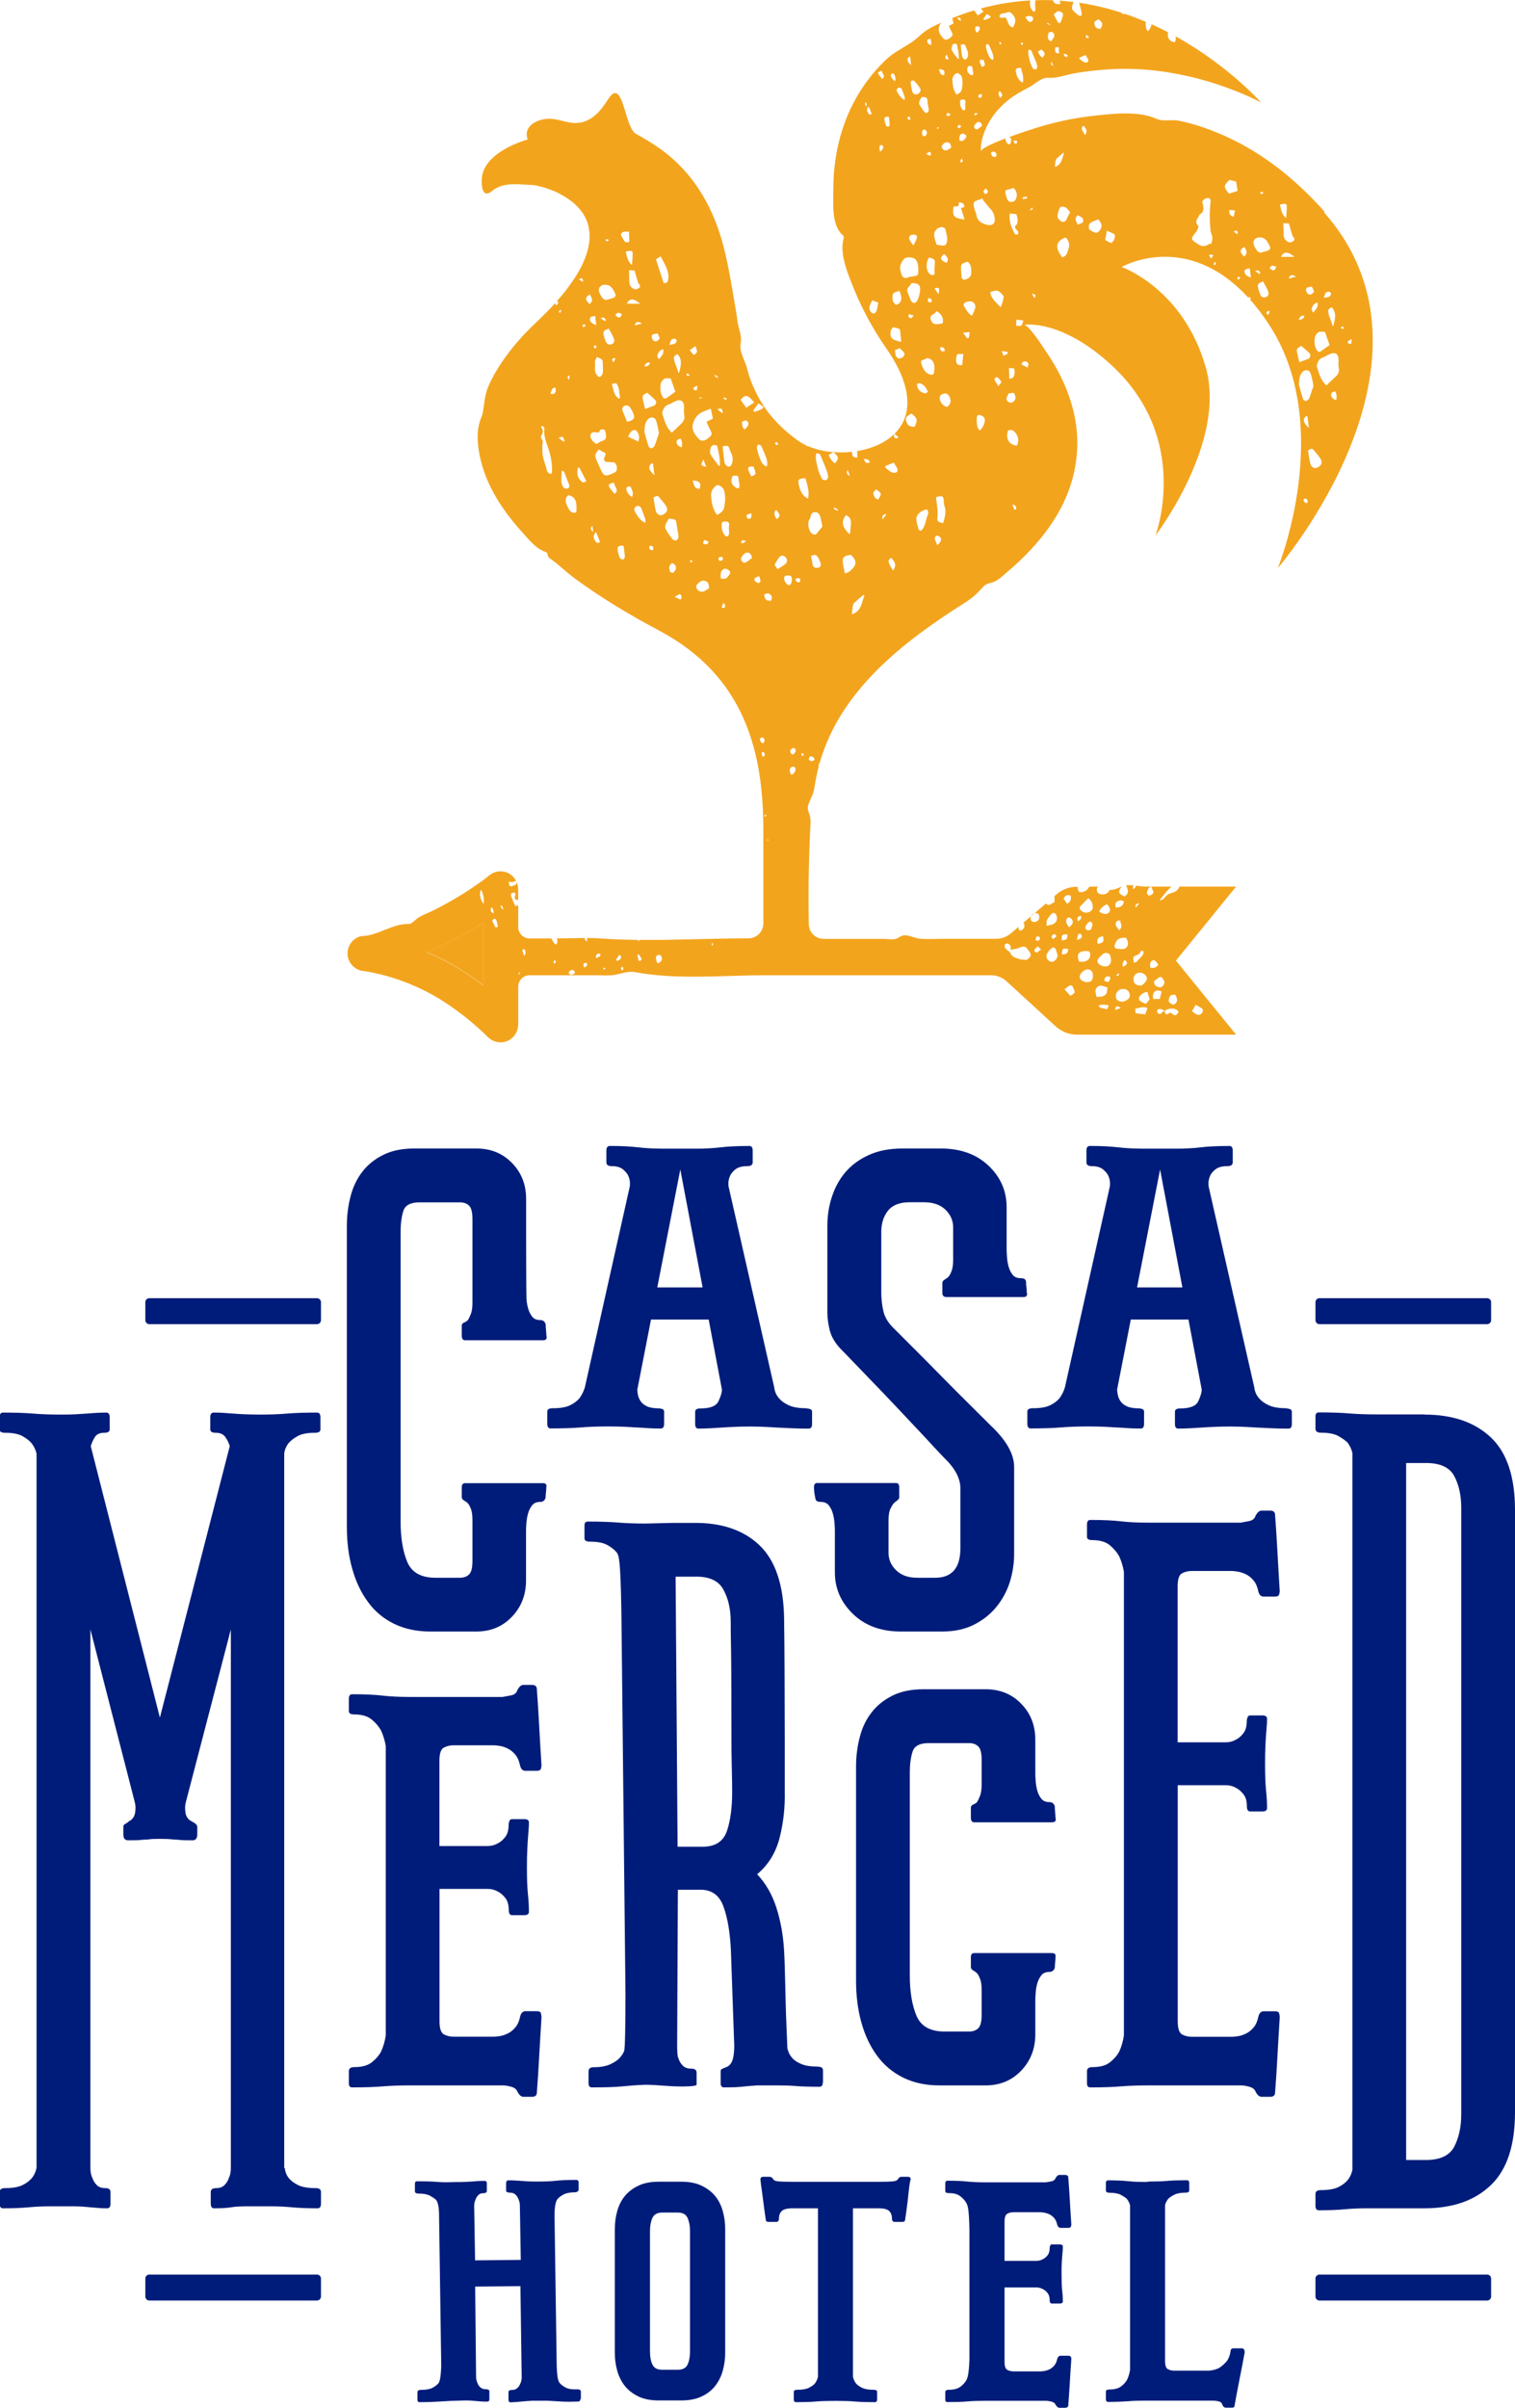
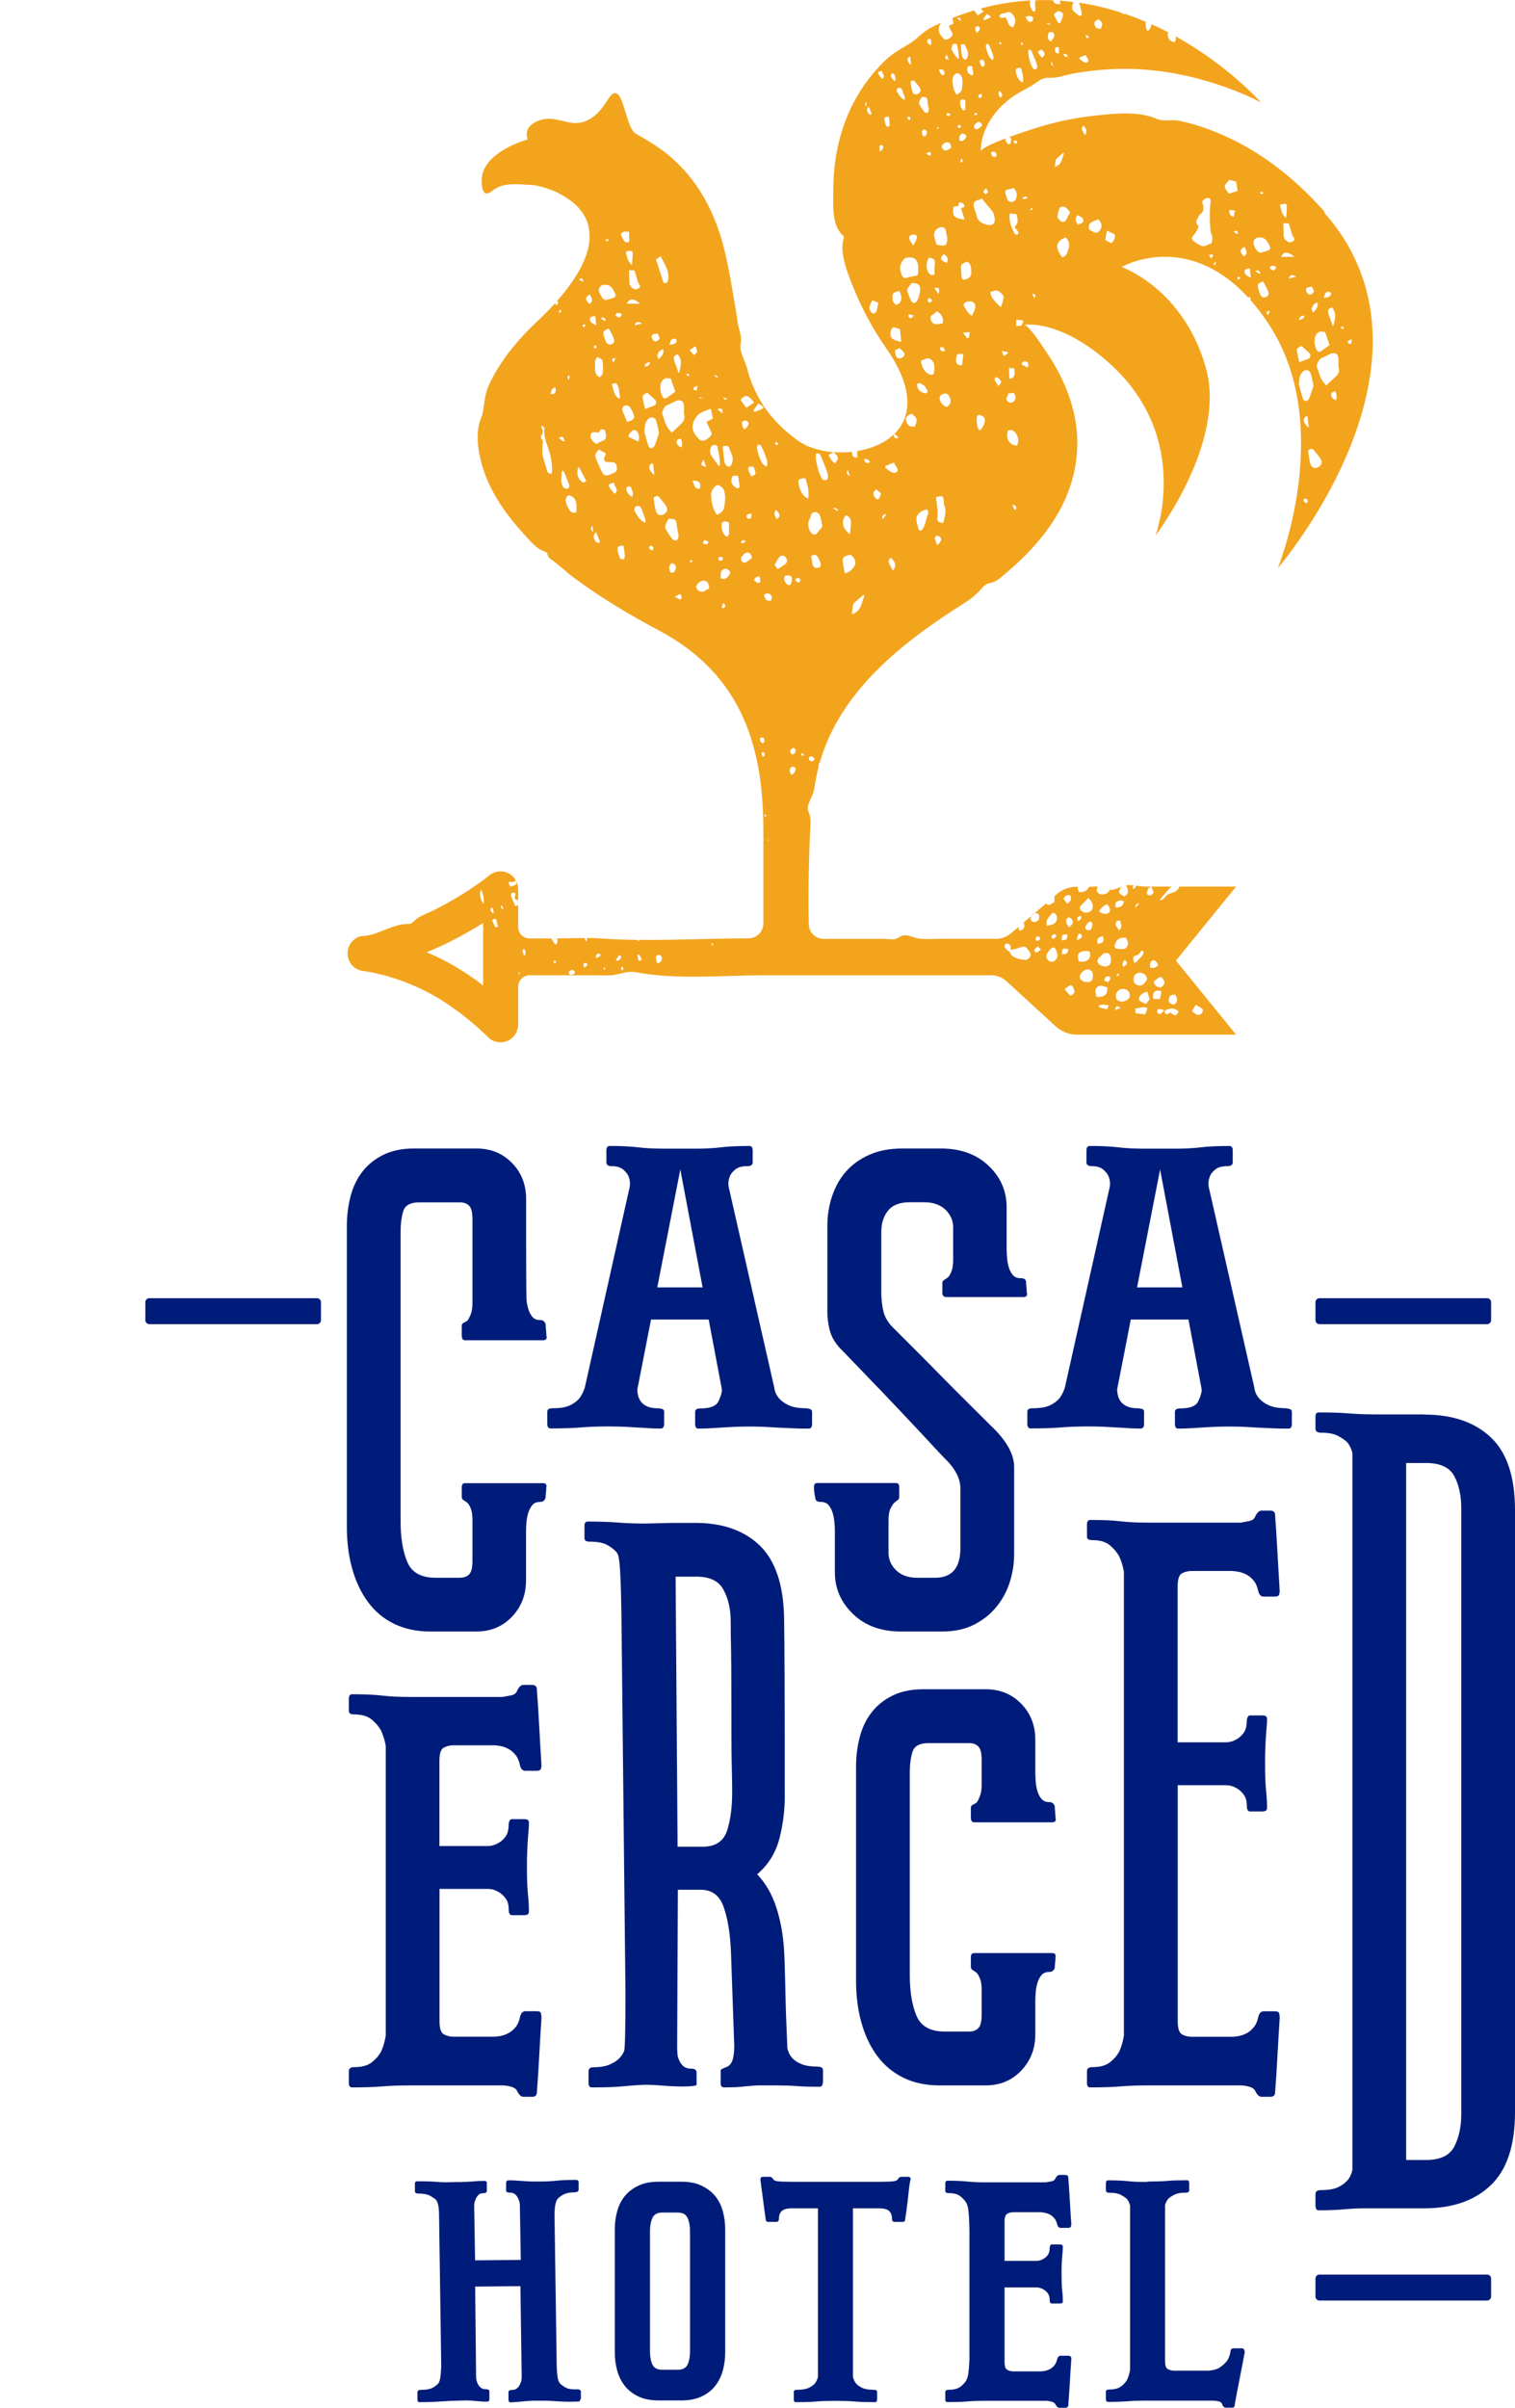
<svg xmlns="http://www.w3.org/2000/svg" viewBox="0 0 167.42 266.04">
  <defs>
    <style>.d{fill:#f3a41d;}.e{fill:#001c7a;}</style>
  </defs>
  <g id="a" />
  <g id="b">
    <g id="c">
      <path class="e" d="M64.13,265.08c0,.18-.08,.27-.24,.27-.74,.03-1.36,.03-1.84,0-.48-.03-1-.06-1.55-.09h-1.65c-.55,.03-.95,.06-1.21,.09-.26,.03-.66,.06-1.21,.09-.16,0-.24-.11-.24-.32v-.82c0-.15,.13-.23,.39-.23s.46-.08,.61-.23c.15-.15,.25-.32,.32-.5,.1-.21,.14-.44,.14-.69l-.14-10.05-5,.05,.1,9.92c0,.27,.05,.52,.15,.73,.06,.18,.17,.34,.32,.48,.15,.14,.35,.21,.61,.21s.39,.08,.39,.23v.87c0,.18-.08,.27-.24,.27-.26,0-.48,0-.66-.02-.18-.02-.36-.03-.53-.04-.18-.02-.36-.03-.54-.05-.18-.01-.41-.02-.7-.02l-1.65,.05c-.55,.03-1.07,.06-1.55,.09-.48,.03-1.1,.05-1.84,.05-.16,0-.24-.09-.24-.27v-.82c0-.18,.13-.27,.39-.27,.55,0,.96-.07,1.24-.21,.27-.14,.49-.3,.66-.48,.16-.21,.27-.46,.34-1.91l-.24-16.61c0-1.21-.18-1.58-.34-1.79-.16-.15-.39-.3-.68-.46-.29-.15-.71-.23-1.26-.23-.26,0-.39-.09-.39-.27v-.82c0-.18,.08-.27,.24-.27,.91,0,1.63,.02,2.18,.07,.55,.05,1.21,.05,1.99,.02,.49,0,.87,0,1.14-.02,.27-.01,.52-.03,.73-.04,.21-.01,.42-.03,.63-.05,.21-.01,.48-.02,.8-.02,.16,0,.24,.09,.24,.27v.82c0,.18-.13,.27-.39,.27s-.45,.08-.58,.23c-.13,.15-.23,.32-.29,.5-.1,.21-.14,.44-.14,.68l.1,6.01,5.05-.05-.1-6.01c0-.24-.05-.47-.15-.69-.07-.18-.17-.35-.32-.5-.15-.15-.35-.23-.61-.23-.1,0-.19-.01-.29-.04-.1-.03-.15-.09-.15-.18v-.82c0-.21,.08-.32,.24-.32,.32,0,.59,0,.8,.02,.21,.01,.42,.03,.63,.04,.21,.02,.45,.03,.73,.05,.28,.02,.66,.02,1.14,.02h.05c.78,0,1.43-.03,1.97-.09,.53-.06,1.25-.09,2.16-.09,.19,0,.29,.09,.29,.27v.82c0,.09-.05,.16-.14,.21-.1,.05-.18,.07-.24,.07-.55,0-.97,.08-1.26,.23-.29,.15-.52,.32-.68,.5-.16,.21-.34,.6-.34,1.88l.24,16.61c.06,1.43,.18,1.65,.34,1.87,.16,.18,.39,.35,.68,.5,.29,.15,.71,.21,1.26,.18,.26,0,.39,.09,.39,.27v.82Z" />
      <path class="e" d="M75.28,241.06c.87,0,1.62,.14,2.23,.43,.61,.29,1.12,.67,1.51,1.14,.39,.47,.67,1.03,.85,1.67,.18,.64,.27,1.31,.27,2.01v13.63c0,.7-.09,1.37-.27,2.01-.18,.64-.46,1.2-.85,1.69-.39,.49-.89,.88-1.51,1.16-.61,.29-1.36,.43-2.23,.43h-2.48c-.87,0-1.62-.14-2.23-.43-.61-.29-1.12-.68-1.51-1.16-.39-.49-.67-1.05-.85-1.69-.18-.64-.27-1.31-.27-2.01v-13.63c0-.7,.09-1.37,.27-2.01,.18-.64,.46-1.2,.85-1.67,.39-.47,.89-.85,1.51-1.14,.61-.29,1.36-.43,2.23-.43h2.48Zm.97,5.42c0-.55-.09-1.02-.27-1.42-.18-.4-.54-.59-1.09-.59h-1.7c-.55,0-.91,.2-1.09,.59-.18,.4-.27,.87-.27,1.42v13.35c0,.58,.09,1.06,.27,1.44,.18,.38,.54,.57,1.09,.57h1.7c.55,0,.91-.19,1.09-.57,.18-.38,.27-.86,.27-1.44v-13.35Z" />
      <path class="e" d="M100.6,240.88c-.07,.34-.12,.72-.17,1.16-.05,.43-.1,.86-.14,1.28-.05,.42-.1,.8-.15,1.15-.05,.35-.09,.62-.12,.8,0,.15-.1,.23-.29,.23h-.87c-.19,0-.29-.12-.29-.37,0-.27-.06-.49-.17-.66-.11-.17-.25-.28-.41-.34-.16-.06-.32-.1-.48-.11-.16-.01-.29-.02-.39-.02h-2.86v18.63c.06,.27,.18,.52,.34,.73,.16,.18,.39,.34,.68,.48,.29,.14,.71,.21,1.26,.21,.26,0,.39,.08,.39,.23v.82c0,.21-.08,.32-.24,.32-.91,0-1.63-.02-2.18-.07-.55-.05-1.21-.07-1.99-.07h-.39c-.78,0-1.44,.02-1.99,.07-.55,.05-1.28,.07-2.18,.07-.16,0-.24-.11-.24-.32v-.82c0-.15,.13-.23,.39-.23,.55,0,.97-.07,1.26-.21,.29-.14,.52-.3,.68-.48,.16-.21,.27-.46,.34-.73v-18.63h-2.86c-.1,0-.23,0-.39,.02-.16,.02-.32,.05-.48,.11-.16,.06-.3,.18-.41,.34-.11,.17-.17,.39-.17,.66,0,.24-.1,.37-.29,.37h-.87c-.19,0-.29-.08-.29-.23-.03-.18-.07-.45-.12-.8-.05-.35-.1-.73-.15-1.15-.05-.42-.11-.84-.17-1.28-.07-.43-.11-.82-.15-1.16-.03-.24,.07-.36,.29-.36h.73c.16,0,.29,.09,.39,.27,.06,.12,.24,.2,.53,.23,.29,.03,.81,.05,1.55,.05h9.61c.74,0,1.26-.02,1.55-.05,.29-.03,.47-.11,.53-.23,.1-.18,.23-.27,.39-.27h.73c.23,0,.32,.12,.29,.36" />
      <path class="e" d="M118.34,260.38c.03,.09,.05,.18,.05,.27-.07,.94-.12,1.84-.17,2.69-.05,.85-.11,1.68-.17,2.47-.03,.15-.15,.23-.34,.23h-.63c-.16,0-.31-.12-.44-.36-.07-.15-.21-.26-.44-.32-.23-.06-.44-.09-.63-.09h-6.7c-.78,0-1.44,.02-1.99,.07-.55,.05-1.28,.07-2.18,.07-.16,0-.24-.09-.24-.27v-.82c0-.18,.13-.27,.39-.27,.55,0,.97-.11,1.26-.32,.29-.21,.52-.46,.68-.73,.16-.34,.27-.7,.34-2.28v-14.28c-.05-2.47-.18-2.69-.34-3.03-.16-.27-.39-.53-.68-.75-.29-.23-.71-.34-1.26-.34-.26,0-.39-.07-.39-.23v-.82c0-.21,.08-.32,.24-.32,.91,0,1.63,.03,2.18,.09s1.21,.09,1.99,.09h6.7c.2-.03,.4-.07,.63-.11,.23-.05,.37-.16,.44-.34,.13-.24,.28-.37,.44-.37h.63c.19,0,.31,.08,.34,.23,.06,.8,.12,1.63,.17,2.49,.05,.86,.1,1.78,.17,2.76,0,.06-.02,.14-.05,.23-.03,.09-.13,.14-.29,.14h-.83c-.2,0-.32-.12-.39-.36-.07-.31-.18-.55-.34-.73-.16-.18-.34-.32-.53-.41-.19-.09-.39-.15-.58-.18-.19-.03-.34-.05-.44-.05h-2.91c-.26,0-.49,.05-.7,.16-.21,.11-.32,.4-.32,.89v4.33h3.49c.26,0,.5-.06,.73-.18,.19-.09,.37-.24,.53-.43,.16-.2,.24-.48,.24-.84,0-.06,.02-.14,.05-.23,.03-.09,.1-.14,.19-.14h.87c.23,0,.34,.08,.34,.23,0,.18,0,.36-.02,.53-.02,.17-.03,.36-.05,.57-.02,.21-.03,.47-.05,.77-.02,.31-.02,.7-.02,1.19,0,.79,.02,1.39,.07,1.8,.05,.41,.07,.81,.07,1.21,0,.15-.11,.23-.34,.23h-.87c-.16,0-.24-.12-.24-.37,0-.33-.08-.6-.24-.8-.16-.2-.34-.34-.53-.43-.23-.12-.47-.18-.73-.18h-3.49v8.23c0,.49,.1,.78,.32,.89,.21,.11,.45,.16,.7,.16h2.91c.1,0,.24-.01,.44-.04,.19-.03,.39-.09,.58-.18,.19-.09,.37-.23,.53-.41,.16-.18,.27-.43,.34-.73,.06-.24,.19-.37,.39-.37h.83c.16,0,.26,.05,.29,.14" />
      <path class="e" d="M137.5,259.64c.03,.09,.05,.18,.05,.27-.16,.88-.35,1.86-.56,2.92-.21,1.07-.4,2.05-.56,2.97,0,.15-.1,.23-.29,.23h-.63c-.23,0-.37-.12-.44-.37-.07-.18-.21-.3-.44-.34-.23-.05-.44-.07-.63-.07h-7.38c-.78,0-1.44,.02-1.99,.07-.55,.04-1.28,.07-2.18,.07-.16,0-.24-.11-.24-.32v-.82c0-.15,.13-.23,.39-.23,.55,0,.97-.11,1.26-.32s.52-.46,.68-.73c.16-.33,.27-.7,.34-1.1v-18.21c-.07-.24-.18-.47-.34-.69-.16-.15-.39-.3-.68-.46-.29-.15-.71-.23-1.26-.23-.26,0-.39-.09-.39-.26v-.79c0-.21,.08-.32,.24-.32,.9,0,1.63,.03,2.18,.09,.55,.06,1.21,.09,1.99,.09l.39-.05c.78,0,1.44-.02,1.99-.07,.55-.05,1.28-.07,2.18-.07,.16,0,.24,.11,.24,.32v.79c0,.18-.13,.26-.39,.26-.55,0-.97,.08-1.26,.23-.29,.15-.52,.3-.68,.46-.16,.21-.28,.44-.34,.68v17.25c0,.49,.11,.79,.32,.89,.21,.11,.44,.16,.7,.16h3.83c.39-.03,.74-.12,1.07-.27,.26-.15,.52-.37,.78-.64,.26-.27,.44-.67,.53-1.19,0-.24,.11-.37,.34-.37h.87c.16,0,.26,.05,.29,.14" />
      <path class="e" d="M60.37,164.31c0,.2-.01,.41-.04,.63-.03,.22-.04,.41-.04,.56-.1,.3-.3,.45-.59,.45-.4,0-.69,.12-.89,.37-.2,.25-.35,.54-.45,.89-.1,.35-.16,.7-.19,1.08-.03,.37-.04,.66-.04,.85v5.49c0,1.58-.52,2.92-1.56,4.01-1.04,1.09-2.35,1.63-3.93,1.63h-5.12c-1.48,0-2.81-.29-3.97-.85-1.16-.57-2.13-1.37-2.89-2.42-.77-1.04-1.35-2.27-1.74-3.68-.4-1.41-.59-2.96-.59-4.65v-33.22c0-1.14,.14-2.23,.41-3.27,.27-1.04,.71-1.95,1.3-2.71,.59-.77,1.36-1.39,2.3-1.86,.94-.47,2.08-.71,3.41-.71h6.9c1.58,0,2.89,.53,3.93,1.6,1.04,1.06,1.56,2.39,1.56,3.97v3.71c0,.2,.01,6.97,.04,7.34,.02,.37,.09,.73,.19,1.08,.1,.35,.25,.64,.45,.89,.2,.25,.49,.37,.89,.37,.3,0,.49,.15,.59,.46,0,.15,.01,.36,.04,.61,.02,.26,.04,.46,.04,.62,.1,.36-.03,.54-.37,.54h-8.61c-.25,0-.37-.17-.37-.52v-1.11c0-.15,.09-.26,.26-.33,.17-.07,.31-.16,.41-.26,.1-.15,.21-.37,.33-.67,.12-.3,.18-.72,.18-1.26v-9.24c0-.74-.12-1.24-.37-1.48-.25-.25-.59-.37-1.04-.37h-4.45c-.99,0-1.58,.32-1.78,.96-.2,.64-.3,1.41-.3,2.3v31.99c0,1.83,.25,3.33,.74,4.49,.49,1.16,1.53,1.74,3.12,1.74h2.67c.45,0,.79-.12,1.04-.37,.25-.25,.37-.74,.37-1.48v-4.53c0-.54-.06-.96-.18-1.26-.12-.3-.24-.49-.33-.59-.1-.1-.23-.2-.41-.3-.17-.1-.26-.22-.26-.37v-1.11c0-.3,.12-.44,.37-.44h8.61c.3,0,.42,.15,.37,.44" />
      <path class="e" d="M89.15,155.62c.1,0,.22,.03,.37,.07,.15,.05,.22,.15,.22,.3v1.34c0,.35-.12,.52-.37,.52-.69,0-1.31-.01-1.86-.04-.54-.03-1.05-.05-1.52-.07-.47-.03-.94-.05-1.41-.08-.47-.02-1-.04-1.6-.04-.74,0-1.37,.01-1.89,.04-.52,.02-.99,.05-1.41,.08-.42,.02-.82,.05-1.19,.07-.37,.02-.81,.04-1.3,.04-.25,0-.37-.17-.37-.52v-1.34c0-.25,.2-.37,.59-.37,1.09,0,1.76-.27,2-.82,.25-.54,.37-.96,.37-1.26l-4.6-24.32-4.75,24.32c0,.15,.02,.35,.07,.59,.05,.25,.15,.48,.3,.7,.15,.22,.38,.41,.7,.56,.32,.15,.75,.22,1.3,.22,.1,0,.22,.03,.37,.07,.15,.05,.22,.15,.22,.3v1.34c0,.35-.12,.52-.37,.52-.54,0-1-.01-1.37-.04-.37-.03-.77-.05-1.19-.07-.42-.03-.88-.05-1.37-.08-.49-.02-1.11-.04-1.86-.04-1.19,0-2.2,.04-3.04,.11-.84,.07-1.96,.11-3.34,.11-.25,0-.37-.17-.37-.52v-1.34c0-.25,.2-.37,.59-.37,.84,0,1.48-.11,1.93-.33s.79-.48,1.04-.78c.25-.35,.45-.74,.59-1.19l4.97-22.22c.05-.4,0-.77-.15-1.12-.1-.25-.3-.49-.59-.74-.3-.25-.72-.37-1.26-.37-.4,0-.59-.14-.59-.43v-1.28c0-.35,.12-.52,.37-.52,.69,0,1.29,.01,1.78,.04,.49,.03,.95,.06,1.37,.11,.42,.05,.85,.09,1.3,.11,.44,.02,.96,.04,1.56,.04h3.41c.59,0,1.11-.01,1.56-.04,.45-.02,.88-.06,1.3-.11,.42-.05,.88-.09,1.37-.11,.49-.02,1.09-.04,1.78-.04,.25,0,.37,.17,.37,.52v1.28c0,.29-.2,.43-.59,.43-.59,0-1.04,.12-1.34,.37-.3,.25-.49,.49-.59,.74-.15,.35-.2,.72-.15,1.12l5.05,22.22c.05,.45,.22,.84,.52,1.19,.25,.3,.6,.56,1.08,.78,.47,.22,1.12,.33,1.97,.33" />
      <path class="e" d="M113.49,142.86c.05,.3-.07,.45-.37,.45h-8.53c-.3,0-.45-.15-.45-.45v-1.11c0-.15,.09-.27,.26-.37,.17-.1,.31-.2,.41-.3,.1-.1,.21-.3,.33-.59,.12-.3,.19-.72,.19-1.26v-3.64c0-.74-.29-1.38-.85-1.93-.57-.54-1.35-.82-2.34-.82h-1.63c-1.09,0-1.88,.31-2.38,.93-.49,.62-.74,1.4-.74,2.34v6.68c0,.69,.07,1.37,.22,2.04,.15,.67,.5,1.27,1.04,1.82,.4,.4,1.1,1.1,2.12,2.12,1.02,1.02,2.1,2.1,3.24,3.27,1.14,1.16,2.23,2.25,3.25,3.26,1.02,1.02,1.75,1.74,2.2,2.19,1.74,1.63,2.61,3.17,2.61,4.6v9.57c0,1.09-.16,2.14-.48,3.15-.32,1.01-.82,1.93-1.49,2.75-.67,.82-1.5,1.47-2.5,1.97-.99,.5-2.16,.74-3.5,.74h-4.54c-2.19,0-3.95-.64-5.29-1.93-1.34-1.29-2.01-2.82-2.01-4.6v-4.6c0-.2-.01-.48-.04-.85-.03-.37-.09-.73-.19-1.08-.1-.35-.25-.64-.45-.89-.2-.25-.5-.37-.89-.37s-.59-.15-.59-.45c-.1-.4-.15-.79-.15-1.19,0-.3,.12-.45,.37-.45h8.68c.25,0,.37,.15,.37,.45v1.11c0,.15-.07,.27-.22,.37-.15,.1-.27,.2-.37,.3-.1,.1-.22,.3-.37,.59-.15,.3-.22,.72-.22,1.26v3.64c0,.74,.28,1.38,.85,1.93,.56,.55,1.34,.82,2.32,.82h1.98c1.86,0,2.79-1.09,2.79-3.27v-6.62c0-1.09-.59-2.21-1.78-3.35-.2-.2-.59-.62-1.19-1.26-.59-.64-1.27-1.38-2.04-2.19-.77-.82-1.58-1.68-2.45-2.6-.87-.92-1.7-1.78-2.49-2.6-.79-.82-1.48-1.54-2.08-2.16-.59-.62-1.01-1.05-1.26-1.3-.59-.64-.98-1.31-1.15-2.01-.17-.69-.26-1.34-.26-1.93v-9.59c0-1.14,.17-2.23,.52-3.27,.35-1.04,.85-1.95,1.52-2.71,.67-.77,1.52-1.39,2.56-1.86,1.04-.47,2.27-.71,3.71-.71h4.23c2.18,0,3.93,.63,5.27,1.9,1.34,1.27,2,2.8,2,4.59v4.63c0,.2,.01,.48,.04,.86,.02,.37,.09,.73,.18,1.08,.1,.35,.25,.65,.45,.9,.2,.25,.49,.37,.89,.37s.59,.15,.59,.45c0,.15,.01,.33,.04,.56,.02,.22,.04,.43,.04,.63" />
-       <path class="e" d="M31.47,239.54c.05,.45,.2,.82,.44,1.12,.25,.3,.59,.56,1.04,.78,.45,.22,1.09,.33,1.93,.33,.4,0,.59,.14,.59,.43v1.28c0,.35-.12,.52-.37,.52-1.14,0-2.08-.04-2.82-.11-.74-.07-1.53-.11-2.38-.11h-2.52c-.84,0-1.46,.04-1.86,.11-.4,.07-1.02,.11-1.86,.11-.25,0-.37-.17-.37-.52v-1.28c0-.28,.2-.43,.59-.43s.71-.11,.93-.34c.22-.22,.38-.48,.48-.78,.15-.3,.22-.67,.22-1.12v-59.49l-4.97,19.07c-.1,.35-.11,.74-.04,1.19,.07,.45,.31,.77,.71,.96,.4,.2,.59,.4,.59,.59v.82c0,.45-.17,.67-.52,.67-.69,0-1.15-.01-1.37-.04-.22-.02-.4-.04-.52-.04s-.29-.01-.48-.04c-.2-.02-.59-.04-1.19-.04s-.98,.01-1.15,.04c-.17,.03-.32,.04-.45,.04s-.31,.01-.56,.04c-.25,.03-.72,.04-1.41,.04-.35,0-.52-.22-.52-.67v-.82c0-.15,.07-.26,.22-.33,.15-.07,.27-.16,.37-.26,.4-.2,.63-.52,.71-.96,.07-.45,.06-.84-.04-1.19l-4.9-19.07v59.49c0,.45,.07,.82,.22,1.12,.1,.3,.26,.56,.48,.78,.22,.22,.53,.34,.93,.34s.59,.14,.59,.43v1.28c0,.35-.12,.52-.37,.52-.4,0-.73-.01-1-.04-.27-.02-.55-.05-.82-.07-.27-.02-.55-.05-.83-.07-.28-.02-.64-.04-1.09-.04h-2.56c-.85,0-1.65,.04-2.39,.11-.74,.07-1.68,.11-2.82,.11-.25,0-.37-.17-.37-.52v-1.28c0-.28,.2-.43,.59-.43,.84,0,1.48-.11,1.93-.33,.45-.22,.79-.48,1.04-.78,.25-.3,.42-.67,.52-1.12v-78.93c-.1-.4-.27-.77-.52-1.11-.25-.3-.59-.57-1.04-.82-.45-.25-1.09-.37-1.93-.37-.4,0-.59-.12-.59-.37v-1.34c0-.35,.12-.52,.37-.52,1.39,0,2.5,.04,3.34,.11,.84,.07,1.86,.11,3.04,.11,.74,0,1.32-.01,1.74-.04,.42-.02,.79-.05,1.11-.07,.32-.02,.64-.05,.96-.07,.32-.02,.73-.04,1.23-.04,.25,0,.37,.17,.37,.52v1.34c0,.25-.2,.37-.6,.37-.49,0-.84,.16-1.04,.48-.2,.32-.35,.66-.45,1l7.64,29.99,7.72-29.99c-.1-.35-.26-.68-.48-1-.22-.32-.58-.48-1.08-.48-.4,0-.59-.12-.59-.37v-1.34c0-.35,.12-.52,.37-.52,.49,0,.9,.01,1.23,.04,.32,.03,.64,.05,.96,.07,.32,.03,.71,.05,1.15,.07,.44,.02,1.04,.04,1.78,.04,1.14,0,2.13-.04,2.97-.11,.84-.07,1.95-.11,3.34-.11,.25,0,.37,.17,.37,.52v1.34c0,.25-.2,.37-.59,.37-.84,0-1.48,.12-1.93,.37-.45,.25-.79,.52-1.04,.82-.25,.35-.4,.72-.44,1.11v78.93Z" />
      <path class="e" d="M59.77,222.47c.05,.15,.07,.3,.07,.45-.1,1.54-.18,2.99-.26,4.38-.07,1.38-.16,2.72-.26,4.01-.05,.25-.22,.37-.52,.37h-.96c-.25,0-.47-.2-.67-.59-.1-.25-.32-.42-.67-.52-.35-.1-.67-.15-.96-.15h-10.24c-1.19,0-2.2,.04-3.04,.11-.84,.07-1.96,.11-3.34,.11-.25,0-.37-.15-.37-.45v-1.34c0-.3,.2-.45,.59-.45,.84,0,1.48-.17,1.93-.52,.45-.35,.79-.74,1.04-1.19,.25-.54,.42-1.14,.52-1.78v-31.99c-.1-.59-.27-1.16-.52-1.71-.25-.45-.59-.85-1.04-1.22-.45-.37-1.09-.56-1.93-.56-.4,0-.59-.12-.59-.37v-1.34c0-.35,.12-.52,.37-.52,1.38,0,2.5,.05,3.34,.15,.84,.1,1.86,.15,3.04,.15h10.24c.3-.05,.62-.11,.96-.18,.35-.07,.57-.26,.67-.56,.2-.4,.42-.59,.67-.59h.96c.3,0,.47,.12,.52,.37,.1,1.3,.18,2.65,.26,4.05,.07,1.4,.16,2.9,.26,4.48,0,.1-.03,.22-.07,.37-.05,.15-.2,.22-.45,.22h-1.26c-.3,0-.5-.2-.59-.59-.1-.49-.27-.89-.52-1.19-.25-.3-.52-.52-.82-.67-.3-.15-.59-.25-.89-.3-.3-.05-.52-.07-.67-.07h-4.45c-.4,0-.76,.09-1.08,.26-.32,.17-.48,.65-.48,1.44v9.43h5.35c.39,0,.77-.1,1.11-.3,.3-.15,.57-.38,.82-.71,.25-.32,.37-.78,.37-1.37,0-.1,.02-.22,.08-.37,.05-.15,.15-.22,.3-.22h1.34c.35,0,.52,.12,.52,.37,0,.3-.01,.58-.04,.85-.02,.27-.05,.58-.07,.93-.03,.35-.05,.77-.07,1.26-.03,.49-.04,1.14-.04,1.93,0,1.29,.04,2.26,.11,2.93,.07,.67,.11,1.32,.11,1.97,0,.25-.17,.37-.52,.37h-1.34c-.25,0-.37-.2-.37-.59,0-.54-.12-.98-.37-1.3-.25-.32-.52-.56-.82-.71-.35-.2-.72-.3-1.11-.3h-5.35v14.62c0,.79,.16,1.27,.48,1.45,.32,.17,.68,.26,1.08,.26h4.45c.15,0,.37-.02,.67-.07,.3-.05,.59-.15,.89-.3s.57-.37,.82-.67c.25-.3,.42-.69,.52-1.19,.1-.39,.3-.59,.59-.59h1.26c.25,0,.39,.07,.45,.22" />
      <path class="e" d="M90.92,230.12c0,.3-.12,.45-.37,.45-1.14,0-2-.03-2.6-.08-.59-.05-1.28-.07-2.06-.07h-2.2c-.73,.05-1.32,.1-1.76,.15-.44,.05-1.08,.07-1.92,.07-.25,0-.37-.15-.37-.45v-1.26c0-.2,0-.26,.15-.33,.15-.07,.3-.14,.45-.19,.44-.15,.72-.57,.82-1.26,.05-.3,.08-.67,.08-1.11l-.37-10.56c-.1-1.98-.37-3.59-.82-4.82-.44-1.24-1.29-1.86-2.52-1.86h-2.52l-.08,17.47c.03,.5,0,.84,.15,1.19,.1,.3,.26,.56,.48,.78,.22,.22,.53,.33,.93,.33s.59,.15,.59,.44v1.34c0,.1-.53,.19-1.6,.19-1.67,0-2.65-.19-4.13-.19-1.19,.05-1.66,.11-2.5,.18-.84,.08-1.96,.11-3.34,.11-.25,0-.37-.15-.37-.45v-1.34c0-.3,.2-.44,.59-.44,.74,0,1.35-.11,1.82-.33,.47-.22,.82-.46,1.04-.71,.22-.25,.38-.49,.48-.74,.1-.25,.15-2.65,.15-6.36l-.45-42.06c-.1-5.96-.27-6.33-.52-6.68-.25-.3-.59-.57-1.04-.82-.45-.25-1.09-.37-1.93-.37-.4,0-.59-.12-.59-.37v-1.41c0-.3,.12-.44,.37-.44,1.39,0,2.5,.04,3.34,.11,.84,.07,1.85,.11,3.04,.11l2.96-.07h2.29c3.1-.05,5.54,.77,7.32,2.45,1.77,1.68,2.68,4.38,2.74,8.09,.05,2.62,.07,10.73,.07,13.17v5.83c.05,1.83-.14,3.57-.56,5.23-.42,1.66-1.25,3.01-2.49,4.05,.94,.99,1.65,2.21,2.12,3.67,.47,1.46,.75,3.01,.85,4.64,.1,1.29,.17,5.81,.22,7.15,.05,1.34,.1,2.57,.15,3.71,0,.1,.05,.27,.15,.52,.1,.25,.26,.48,.48,.71,.22,.22,.54,.42,.97,.59,.42,.17,.98,.26,1.67,.26,.15,0,.3,.02,.45,.07,.15,.05,.22,.17,.22,.37v1.34Zm-13.06-26.08c1.29-.05,2.11-.64,2.49-1.78,.37-1.14,.56-2.55,.56-4.23,0-.64-.01-1.52-.04-2.63-.03-1.11-.04-2.31-.04-3.6s-.01-8.13-.04-9.39c-.03-1.26-.04-2.34-.04-3.23,0-1.38-.27-2.57-.82-3.56-.54-.99-1.61-1.46-3.19-1.41h-2.08l.22,29.84h2.97Z" />
      <path class="e" d="M116.64,216.24c0,.2-.01,.41-.04,.63-.02,.22-.04,.41-.04,.56-.1,.3-.3,.45-.59,.45-.4,0-.69,.12-.89,.37-.2,.25-.35,.54-.45,.89-.1,.35-.16,.71-.18,1.08-.03,.37-.04,.66-.04,.85v3.71c0,1.58-.52,2.92-1.56,4.01-1.04,1.09-2.35,1.63-3.93,1.63h-5.12c-1.48,0-2.81-.28-3.97-.85-1.16-.57-2.13-1.37-2.9-2.42-.77-1.04-1.35-2.27-1.74-3.68-.4-1.41-.59-2.96-.59-4.65v-23.62c0-1.14,.14-2.23,.41-3.27,.27-1.04,.7-1.94,1.3-2.71,.59-.77,1.36-1.39,2.3-1.86,.94-.47,2.08-.71,3.41-.71h6.9c1.58,0,2.9,.53,3.93,1.6,1.04,1.06,1.56,2.39,1.56,3.97v3.71c0,.2,.01,.48,.04,.85,.02,.37,.09,.73,.18,1.08,.1,.35,.25,.64,.45,.89,.2,.25,.49,.37,.89,.37,.3,0,.49,.15,.59,.46,0,.15,.01,.36,.04,.62,.02,.26,.04,.46,.04,.61,.1,.36-.03,.54-.37,.54h-8.61c-.25,0-.37-.17-.37-.52v-1.11c0-.15,.09-.26,.26-.33,.17-.08,.31-.16,.41-.26,.1-.15,.21-.37,.33-.67,.12-.3,.19-.72,.19-1.26v-2.75c0-.74-.12-1.24-.37-1.48-.25-.25-.59-.37-1.04-.37h-4.45c-.99,0-1.58,.32-1.78,.96-.2,.64-.3,1.41-.3,2.3v22.38c0,1.83,.25,3.33,.74,4.49,.49,1.16,1.53,1.74,3.12,1.74h2.67c.45,0,.79-.12,1.04-.37,.25-.25,.37-.74,.37-1.48v-2.75c0-.54-.06-.96-.19-1.26-.12-.3-.23-.49-.33-.59-.1-.1-.23-.2-.41-.3-.17-.1-.26-.22-.26-.37v-1.11c0-.3,.12-.44,.37-.44h8.61c.3,0,.42,.15,.37,.44" />
      <path class="e" d="M141.35,222.47c.05,.15,.07,.3,.07,.45-.1,1.54-.18,2.99-.26,4.38-.07,1.38-.16,2.72-.26,4.01-.05,.25-.22,.37-.52,.37h-.97c-.25,0-.47-.2-.67-.59-.1-.25-.32-.42-.67-.52-.35-.1-.67-.15-.96-.15h-10.24c-1.19,0-2.2,.04-3.04,.11-.84,.07-1.95,.11-3.34,.11-.25,0-.37-.15-.37-.45v-1.34c0-.3,.2-.45,.59-.45,.84,0,1.48-.17,1.93-.52,.45-.35,.79-.74,1.04-1.19,.25-.54,.42-1.14,.52-1.78v-51.24c-.1-.59-.27-1.16-.52-1.71-.25-.45-.59-.85-1.04-1.23-.45-.37-1.09-.56-1.93-.56-.4,0-.59-.12-.59-.37v-1.34c0-.35,.12-.52,.37-.52,1.39,0,2.5,.05,3.34,.15,.84,.1,1.86,.15,3.04,.15h10.24c.3-.05,.62-.11,.96-.18,.35-.08,.57-.26,.67-.56,.2-.39,.42-.59,.67-.59h.97c.3,0,.47,.12,.52,.37,.1,1.3,.18,2.65,.26,4.06,.08,1.4,.16,2.9,.26,4.48,0,.1-.03,.22-.07,.37-.05,.15-.2,.22-.45,.22h-1.26c-.3,0-.49-.2-.59-.59-.1-.49-.27-.89-.52-1.19-.25-.3-.52-.52-.82-.67-.3-.15-.59-.25-.89-.3-.3-.05-.52-.08-.67-.08h-4.45c-.4,0-.76,.09-1.08,.26-.32,.17-.48,.65-.48,1.44v17.23h5.34c.4,0,.77-.1,1.11-.3,.3-.15,.57-.38,.82-.71,.25-.32,.37-.78,.37-1.37,0-.1,.03-.22,.08-.37,.05-.15,.15-.22,.3-.22h1.34c.35,0,.52,.12,.52,.37,0,.3-.01,.58-.04,.85-.02,.27-.05,.58-.07,.93-.03,.35-.05,.77-.07,1.26-.03,.5-.04,1.14-.04,1.93,0,1.29,.04,2.26,.11,2.93,.07,.67,.11,1.32,.11,1.97,0,.25-.17,.37-.52,.37h-1.34c-.25,0-.37-.2-.37-.59,0-.54-.12-.98-.37-1.3-.25-.32-.52-.56-.82-.71-.35-.2-.72-.3-1.11-.3h-5.34v26.09c0,.79,.16,1.27,.48,1.45,.32,.17,.68,.26,1.08,.26h4.45c.15,0,.37-.02,.67-.07,.3-.05,.59-.15,.89-.3s.57-.37,.82-.67c.25-.3,.42-.69,.52-1.19,.1-.39,.3-.59,.59-.59h1.26c.25,0,.39,.07,.45,.22" />
      <path class="e" d="M157.4,156.3c3.12,0,5.57,.84,7.35,2.52,1.78,1.68,2.67,4.36,2.67,8.02v66.55c0,3.66-.89,6.35-2.67,8.05-1.78,1.71-4.23,2.56-7.35,2.56h-6.46c-.84,0-1.63,.04-2.38,.11-.74,.07-1.68,.11-2.82,.11-.25,0-.37-.17-.37-.52v-1.28c0-.29,.2-.43,.59-.43,.84,0,1.48-.11,1.93-.33,.45-.22,.79-.48,1.04-.78,.25-.3,.42-.67,.52-1.12v-79.23c-.1-.4-.27-.77-.52-1.12-.25-.25-.59-.49-1.04-.74-.45-.25-1.09-.37-1.93-.37-.4,0-.59-.15-.59-.45v-1.34c0-.3,.12-.45,.37-.45,1.39,0,2.5,.04,3.34,.11,.84,.07,1.85,.11,3.04,.11h5.27Zm4.08,10.32c0-1.38-.26-2.56-.77-3.52-.51-.96-1.55-1.45-3.12-1.45h-2.2v77.01h2.2c1.56,0,2.6-.49,3.12-1.48,.51-.99,.77-2.18,.77-3.56v-66.99Z" />
      <rect class="e" x="70.06" y="142.25" width="11.19" height="3.55" />
      <path class="e" d="M35.03,146.31H16.5c-.24,0-.44-.2-.44-.44v-1.99c0-.24,.2-.44,.44-.44h18.53c.24,0,.44,.2,.44,.44v1.99c0,.24-.2,.44-.44,.44" />
      <path class="e" d="M164.34,146.31h-18.53c-.24,0-.44-.2-.44-.44v-1.99c0-.24,.2-.44,.44-.44h18.53c.24,0,.44,.2,.44,.44v1.99c0,.24-.2,.44-.44,.44" />
-       <path class="e" d="M35.03,254.19H16.5c-.24,0-.44-.2-.44-.44v-1.99c0-.24,.2-.44,.44-.44h18.53c.24,0,.44,.2,.44,.44v1.99c0,.24-.2,.44-.44,.44" />
      <path class="e" d="M164.34,254.19h-18.53c-.24,0-.44-.2-.44-.44v-1.99c0-.24,.2-.44,.44-.44h18.53c.24,0,.44,.2,.44,.44v1.99c0,.24-.2,.44-.44,.44" />
      <path class="e" d="M142.17,155.62c.1,0,.22,.03,.37,.07,.15,.05,.22,.15,.22,.3v1.34c0,.35-.12,.52-.37,.52-.69,0-1.31-.01-1.86-.04-.54-.03-1.05-.05-1.52-.07-.47-.03-.94-.05-1.41-.08-.47-.02-1-.04-1.6-.04-.74,0-1.37,.01-1.89,.04-.52,.02-.99,.05-1.41,.08-.42,.02-.82,.05-1.19,.07-.37,.02-.81,.04-1.3,.04-.25,0-.37-.17-.37-.52v-1.34c0-.25,.2-.37,.59-.37,1.09,0,1.76-.27,2-.82,.25-.54,.37-.96,.37-1.26l-4.6-24.32-4.75,24.32c0,.15,.03,.35,.08,.59,.05,.25,.15,.48,.3,.7,.15,.22,.38,.41,.71,.56,.32,.15,.75,.22,1.3,.22,.1,0,.22,.03,.37,.07,.15,.05,.22,.15,.22,.3v1.34c0,.35-.12,.52-.37,.52-.54,0-1-.01-1.37-.04-.37-.03-.77-.05-1.19-.07-.42-.03-.88-.05-1.37-.08-.49-.02-1.11-.04-1.85-.04-1.19,0-2.2,.04-3.04,.11-.84,.07-1.96,.11-3.34,.11-.25,0-.37-.17-.37-.52v-1.34c0-.25,.2-.37,.59-.37,.84,0,1.48-.11,1.93-.33s.79-.48,1.04-.78c.25-.35,.45-.74,.59-1.19l4.97-22.22c.05-.4,0-.77-.15-1.12-.1-.25-.3-.49-.59-.74-.3-.25-.72-.37-1.26-.37-.4,0-.59-.14-.59-.43v-1.28c0-.35,.12-.52,.37-.52,.69,0,1.29,.01,1.78,.04,.49,.03,.95,.06,1.37,.11,.42,.05,.85,.09,1.3,.11,.45,.02,.96,.04,1.56,.04h3.41c.59,0,1.11-.01,1.56-.04,.45-.02,.88-.06,1.3-.11,.42-.05,.88-.09,1.37-.11,.49-.02,1.09-.04,1.78-.04,.25,0,.37,.17,.37,.52v1.28c0,.29-.2,.43-.59,.43-.59,0-1.04,.12-1.34,.37-.3,.25-.5,.49-.59,.74-.15,.35-.2,.72-.15,1.12l5.05,22.22c.05,.45,.22,.84,.52,1.19,.25,.3,.6,.56,1.08,.78,.47,.22,1.12,.33,1.97,.33" />
      <rect class="e" x="123.08" y="142.25" width="11.19" height="3.55" />
-       <path class="d" d="M47.17,105.19c.6,.26,1.22,.54,1.86,.87,1.65,.85,3.15,1.87,4.38,2.8v-6.89c-.98,.61-2.16,1.3-3.52,1.99-.9,.46-1.82,.87-2.72,1.23" />
      <path class="d" d="M146.37,23.39c-2.65-2.99-5.74-5.62-9.27-7.51-1.48-.79-3.04-1.46-4.64-1.97-.74-.23-1.48-.44-2.24-.58-.74-.14-1.7,.12-2.38-.19-2.09-.94-4.97-.57-7.21-.32-2.17,.25-4.32,.73-6.4,1.4-.22,.07-1.48,.47-2.78,.95h.01c.11,0,.28,.01,.28,.26,0,.31-.09,.53-.24,.52-.16-.02-.37-.3-.38-.52,0-.06,0-.1,.02-.14-1.41,.53-2.76,1.13-2.74,1.47-.08-1.07,.33-2.22,.83-3.14,.58-1.07,1.42-1.97,2.38-2.71,.67-.51,1.41-.9,2.15-1.29,.68-.36,1.26-1.06,2.09-1.02,1.04,.05,1.85-.31,2.89-.5,1.3-.23,2.61-.37,3.93-.45,9.14-.53,16.69,3.68,16.69,3.68,0,0-3.57-4.06-9.45-7.32,.06,.21,.03,.42-.08,.65-.58-.04-.9-.52-.74-1.09-.59-.31-1.2-.61-1.84-.89-.03,.28-.21,.62-.42,.77-.24-.32-.23-.66-.22-.99,0-.02,0-.04,0-.05-.75-.32-1.52-.62-2.32-.89-.02,.02-.05,.04-.07,.06-.14-.04-.26-.11-.36-.2-1.46-.47-3-.84-4.61-1.08,.1,.37,.22,.74,.28,1.12,.05,.31-.1,.43-.34,.27-.24-.15-.46-.37-.65-.58-.07-.08-.08-.26-.06-.39,.02-.17,.09-.32,.15-.5-.51-.06-1.02-.11-1.54-.15,.05,.11,.08,.24,.09,.39-.33,0-.61,0-.77-.29-.03-.05-.04-.1-.05-.14-.64-.03-1.28-.03-1.94,0-.05,.32-.02,.64,0,.97,.01,.15-.02,.27-.2,.29-.4-.33-.45-.84-.37-1.24-1.77,.1-3.6,.38-5.47,.89,.09,.09,.19,.2,.31,.35-.22,.14-.4,.26-.64,.41-.13-.18-.27-.37-.4-.55-.8,.24-1.6,.52-2.41,.85,.05,.22,.09,.42,.13,.61-.19,.09-.32,.16-.51,.25,.09,.22,.17,.43,.28,.62,.19,.34,.18,.43-.12,.68-.31,.26-.59,.3-.8,.06-.31-.35-.59-.73-.45-1.23,.05-.18,.13-.34,.22-.48-.47,.21-.94,.44-1.38,.7-.7,.41-1.2,1.01-1.87,1.46-1.04,.7-1.98,1.1-2.91,2-.81,.78-1.55,1.64-2.2,2.55-1.25,1.76-2.18,3.74-2.76,5.82-.53,1.91-.78,3.9-.78,5.88,0,1.6-.22,3.94,1.02,5.05,.05,.05,.1,.1,.13,.16,.03,.1,0,.2-.03,.3-.46,1.65,.56,4.02,1.19,5.57,.94,2.29,2.14,4.47,3.55,6.5,3.14,4.52,2.75,7.6,.9,9.43,.17,.15,.3,.26,.43,.37-.04,.05-.09,.09-.13,.14-.24,0-.43-.06-.33-.48-1.04,1-2.51,1.62-4.09,1.88,0,.24,.01,.48,.02,.71-.45,.02-.6-.12-.59-.63-.69,.08-1.39,.09-2.06,.03,.61,.51,.64,.69,.17,1.25q-.41-.26-.7-.93c.17-.1,.35-.21,.53-.31-1.03-.08-2.02-.32-2.87-.69,0,.02-.02,.04-.03,.06-.07-.06-.12-.11-.16-.15-.32-.15-.61-.32-.88-.51-1.83-1.32-3.4-2.95-4.44-4.96-.48-.92-.9-1.92-1.14-2.93-.19-.82-.83-1.8-.76-2.63,.02-.18,.07-.36,.07-.55,.03-.68-.33-1.48-.4-2.16-.08-.74-.23-1.47-.35-2.2-.27-1.65-.56-3.3-.92-4.93-2.15-9.79-8.09-12.39-9.99-13.56-1.02-.63-1.28-4.57-2.3-4.46-.72,.07-1.21,2.25-3.14,3.06-1.93,.81-3.21-.73-5.18-.05-1.96,.68-1.29,2.11-1.29,2.11,0,0-4.3,1.14-5,3.8-.15,.56-.25,2.93,1,1.93,1.25-1,2.57-.8,4.47-.7,.04,0,.09,0,.13,.01,.05,0,.1,.01,.16,.02,.06,0,.12,.02,.18,.03,.07,.01,.13,.02,.19,.04,.07,.02,.14,.03,.21,.05,.08,.02,.15,.04,.23,.06,.08,.02,.16,.04,.24,.07,.08,.02,.17,.05,.25,.08,.09,.03,.18,.06,.26,.09,.09,.03,.18,.07,.27,.1,.09,.04,.18,.07,.28,.11,.09,.04,.19,.08,.28,.12,.1,.04,.19,.09,.28,.14,.1,.05,.19,.1,.28,.15,.1,.05,.19,.11,.28,.16,.09,.06,.19,.11,.28,.17,.09,.06,.18,.12,.28,.19,.09,.07,.18,.13,.27,.2s.17,.14,.26,.21c.09,.07,.17,.15,.25,.23,.08,.08,.16,.16,.24,.24,.08,.08,.15,.17,.22,.26,.07,.09,.14,.18,.21,.27,.07,.09,.13,.19,.19,.29,.06,.1,.12,.2,.17,.3,.05,.1,.1,.21,.15,.32,.05,.11,.09,.22,.12,.34,.02,.06,.03,.12,.05,.17,0,.03,.01,.06,.02,.09,0,.02,.02,.03,.02,.05,0,.02,0,.04,0,.06,0,.03,.02,.06,.02,.09,0,.02,0,.05,0,.07,0,.03,0,.07,.02,.1,.01,.05,.02,.11,.03,.16,0,.04,.01,.08,.02,.12,0,.08,.02,.17,.02,.25,0,.09,0,.17,0,.26s0,.18,0,.27c0,.09-.01,.18-.02,.28-.01,.1-.02,.19-.04,.28-.01,.1-.03,.2-.05,.29-.02,.1-.04,.2-.07,.3-.03,.1-.05,.21-.08,.31-.03,.11-.06,.21-.1,.32-.04,.11-.08,.21-.12,.32-.04,.11-.09,.22-.13,.33-.05,.11-.1,.23-.15,.34-.05,.12-.11,.23-.17,.35-.06,.12-.12,.24-.19,.36-.07,.12-.14,.24-.21,.36-.07,.12-.15,.25-.23,.37-.08,.13-.16,.26-.25,.38-.09,.13-.18,.26-.27,.39-.1,.13-.19,.27-.29,.4-.1,.14-.21,.27-.31,.41-.11,.14-.22,.28-.34,.42-.12,.14-.24,.29-.36,.42-.04,.05-.09,.1-.13,.15-.02,.02-.05,.05-.07,.08l-.03,.04s-.02,.04-.03,.04c.05,0,.1-.01,.14-.02,.02,.04,.05,.08,.07,.12-.06,.09-.13,.18-.23,.34-.06-.1-.1-.17-.15-.25-.58,.64-1.24,1.31-1.99,2.02-1.51,1.42-2.91,2.98-4.05,4.73-.48,.73-.91,1.49-1.27,2.29-.44,.95-.48,1.86-.65,2.89-.03,.15-.05,.3-.1,.45-.04,.12-.09,.24-.14,.36-.64,1.58-.3,3.68,.17,5.28,.48,1.61,1.26,3.11,2.2,4.5,.67,.99,1.42,1.92,2.23,2.81,.7,.77,1.49,1.79,2.51,2.13,.05,.02,.11,.03,.15,.07,.12,.1,.11,.29,.18,.44,.06,.12,.17,.21,.29,.29,.96,.68,1.74,1.48,2.69,2.17,2.93,2.15,6.05,4.02,9.26,5.72,9.47,5.03,11.54,13.36,11.54,22.11v10.26c0,.91-.74,1.65-1.65,1.65-3.97,0-8.01,.21-12,.17-.04,.04-.09,.08-.13,.13-.05-.04-.09-.09-.13-.13-1.42-.02-2.83-.06-4.23-.17-.44-.03-.89-.04-1.34-.04,0,.11,0,.22,0,.32-.03,0-.07,.01-.1,.02-.12-.09-.15-.21-.17-.34-.76,0-1.53,.04-2.29,.04h-.76c.01,.1,.02,.2,.04,.28,0,.09,.01,.14,0,.17-.04,.08-.09,.16-.14,.24-.07-.05-.15-.08-.2-.14-.1-.14-.2-.29-.28-.44-.02-.04-.04-.07-.05-.1h-2.41c-.69,0-1.25-.56-1.25-1.25v-2.42c-.1,.04-.2,.07-.32,.11-.18-.41-.33-.75-.46-1.1-.09-.23,.05-.41,.28-.4,.17,.01,.23,.11,.17,.28-.13,.36-.03,.53,.33,.53v-1.12c0-.63-.26-1.24-.76-1.63-.75-.58-1.77-.53-2.46,.05-.02,.02-2.24,1.87-5.99,3.77-.54,.28-1.12,.49-1.66,.78-.4,.21-.65,.56-1,.75-.09,.05-.2,.05-.31,.05-1.78-.02-3.38,1.34-5.16,1.34-.93,.21-1.57,1.07-1.52,2.03,.06,.95,.8,1.73,1.75,1.83,.03,0,3.27,.37,7.02,2.3,3.76,1.94,6.69,4.95,6.72,4.98,.38,.39,.89,.6,1.41,.6,.39,0,.78-.12,1.13-.36,.54-.38,.83-1.02,.83-1.68v-4.12c0-.69,.56-1.25,1.25-1.25h7.42c.63,0,1.3,.06,1.92-.04,.82-.13,1.52-.46,2.38-.3,4.57,.86,9.59,.34,14.24,.34h25.06c.63,0,1.23,.24,1.69,.66l5.44,4.99c.64,.58,1.47,.91,2.34,.91h17.59l-6.65-8.18,6.65-8.18h-6.27l-.03,.07c-.14,.39-.55,.57-.86,.65-.34,.09-.54,.24-.72,.48-.14,.19-.3,.32-.57,.3,.41-.52,.82-1.04,1.29-1.5h-2.2c.09,.24,.17,.45,.24,.65-.09,.12-.14,.21-.21,.25-.1,.05-.24,.11-.32,.08-.09-.04-.22-.18-.21-.26,.02-.19,.11-.38,.2-.55,.04-.07,.16-.1,.29-.17h-.61c-.36,0-.73-.06-1.09-.1-.03,.19-.12,.3-.33,.37-.01-.17-.01-.32,.09-.4-.24-.03-.46-.04-.68-.03-.05,0-.11,0-.16,.02,.17,.44,.42,.86-.19,1.23-.16-.09-.34-.17-.48-.29-.07-.06-.13-.23-.1-.31,.07-.18,.16-.36,.29-.49-.39,.15-.77,.35-1.19,.37-.06,0-.11,0-.17,0-.08,.27-.32,.45-.67,.49-.44,.04-.72-.15-.73-.49,0-.12,.04-.25,.11-.37-.31-.02-.65,.02-.96,.02-.13,.32-.42,.53-.85,.6-.2,.03-.32-.03-.37-.26-.03-.12-.05-.24-.06-.34h-.07c-.87,0-1.7,.32-2.34,.91l-.15,.13s.01,.09,.02,.14c0,.16,0,.32-.01,.52-.07,.03-.11,.06-.16,.08-.21,.1-.4,.35-.66,.17-.05-.03-.08-.07-.11-.11l-2.49,2.12c.16,.31,.13,.57-.13,.8-.07,.06-.21,.1-.28,.07s-.14-.15-.14-.25c0-.05,0-.1,0-.15l-.85,.72c-.45,.38-1.03,.6-1.62,.6h-5.68c-.89,0-1.8,.06-2.68,0-.6-.04-1.16-.39-1.75-.39-.43,0-.69,.34-1.08,.42-.36,.07-.83-.02-1.19-.02-1.11,0-2.22,0-3.34,0h-3.34c-.9,0-1.63-.71-1.65-1.61-.05-2.3-.06-5.74,.14-10.15,.03-.7,.15-1.39-.09-2.06-.06-.18-.14-.35-.16-.54-.05-.62,.57-1.41,.68-2.08,.1-.62,.21-1.23,.34-1.85,.06-.26,.12-.52,.19-.77-.04-.08-.02-.2,.05-.35,.02,0,.03,0,.04,0,2.28-8.03,9.19-13.39,16.02-17.71,.86-.54,1.35-.99,2.02-1.74,.43-.49,.82-.4,1.32-.63,.5-.24,.94-.68,1.37-1.04,.93-.79,1.82-1.62,2.65-2.52,1.35-1.45,2.54-3.06,3.43-4.83,1.4-2.77,1.96-5.88,1.53-8.95-.41-2.87-1.62-5.59-3.25-7.97-.23-.34-2-3.14-2.52-3.05,0,0,4.11-.73,9.76,4.52,8.8,8.19,4.79,18.76,4.79,18.76,0,0,7.91-10.31,5.56-18.57-2.49-8.75-9.3-11.1-9.3-11.1,0,0,7.13-4.13,14.02,3.41,.02-.03,.05-.07,.08-.12,.08,.09,.18,.16,.17,.2-.01,.04-.04,.08-.07,.12,.7,.78,1.39,1.68,2.07,2.72,3.44,5.24,3.89,11.43,3.39,16.55,0,.02,0,.05,0,.07-.58,5.87-2.4,10.32-2.4,10.32,0,0,19.69-22.8,5.12-39.29M121.4,2.13c.48,.41,.5,.47,.24,1.05-.41,0-.58-.1-.68-.45-.08-.27,0-.39,.44-.6m-1.37,1.7c.13,.12,.23,.2,.32,.28-.03,.03-.06,.07-.09,.1-.18,0-.33-.04-.23-.38m-.73,2.53c.22-.09,.44-.18,.67-.28,.09,.16,.15,.29,.23,.4,.11,.15,.09,.31-.03,.4-.09,.06-.27,.04-.37-.01-.18-.09-.34-.24-.51-.36v-.14ZM60.97,52.33c-.35,.07-.5-.2-.55-.41-.16-.73-.53-1.42-.48-2.19,.01-.21-.02-.42,.01-.62,.03-.21,.09-.39-.09-.59-.08-.09-.11-.33-.04-.4,.26-.33,.19-.64-.04-.97l.16-.1c.08,.09,.23,.2,.22,.28-.11,.82,.22,1.57,.47,2.32,.26,.79,.38,1.57,.38,2.38,0,.1-.03,.2-.05,.31m-.14-8.84c.15-.26,.09-.67,.56-.67,.12,.54-.09,.82-.56,.67m-7.43,65.38c-1.23-.94-2.72-1.95-4.38-2.8-.63-.33-1.26-.61-1.86-.87,.9-.36,1.82-.77,2.72-1.23,1.36-.69,2.54-1.38,3.52-1.99v6.89Zm.04-9c-.32-.46-.54-1.12-.26-1.58,.24,.51,.36,1,.26,1.58m.93,.36c.12,.2,.22,.4,.18,.68-.34-.15-.41-.44-.18-.68m.56,2.22c-.06,.01-.17,0-.2-.05-.12-.21-.21-.44-.33-.68,.08-.09,.12-.18,.18-.2,.08-.02,.24,.01,.25,.06,.09,.24,.14,.49,.19,.75,0,.04-.07,.12-.11,.13m.43-2.43c.24,.05,.22,.25,.3,.49q-.31-.2-.3-.49m.91-2.63c.14,.02,.28,.08,.4,.06,.12-.02,.24-.1,.36-.16,.15,.25,.12,.39-.14,.5-.12,.05-.25,.1-.38,.15-.23-.1-.26-.28-.24-.55m1.09,10.32q-.08-.28,.15-.31c-.04,.09-.08,.18-.15,.31m.58-2.12c-.07-.23-.14-.39-.18-.57-.01-.05,.08-.13,.13-.19,.06,.05,.17,.09,.18,.15,.03,.18,.12,.39-.13,.62m3.35,.85s-.05-.04-.05-.05c-.04-.11-.07-.22,.06-.29,.03-.01,.11,.01,.12,.04,.07,.14,.01,.23-.13,.29m2.1,1.18s-.09,.05-.14,.06c-.15,.04-.27,0-.35-.14-.07-.15,.03-.23,.14-.3,.06-.04,.13-.07,.17-.09,.18,0,.29,.07,.34,.23,.04,.15-.07,.2-.17,.25m1.52-.99c-.07,.1-.17,.16-.29,.26-.16-.29-.14-.46,.05-.52,.07-.02,.18,0,.23,.04,.04,.05,.04,.17,0,.23m1.42-1.01c-.11,.08-.24,.13-.4,.21-.07-.28,.04-.4,.16-.49,.06-.04,.19-.01,.26,.03,.11,.07,.06,.18-.02,.24m.51,1.5s-.08-.02-.09-.05c-.06-.13,.03-.17,.21-.17-.04,.07-.08,.14-.12,.21m1.76-1.17c-.13,.1-.25,.26-.5,.13,.13-.2,.24-.38,.34-.55,.15-.03,.24,.05,.25,.17,0,.08-.04,.2-.1,.25m.31,1.22s-.07,.02-.1,.03c-.05-.08-.12-.15-.13-.23,0-.05,.07-.12,.11-.18,.05,.04,.14,.07,.14,.12,.02,.08-.01,.18-.02,.27m1.88-1.04c-.15,.05-.2-.06-.2-.19,0-.16-.13-.32-.05-.49,.03-.01,.07-.02,.1-.04,.09,.14,.2,.27,.28,.42,.07,.13,.02,.25-.12,.3m2.39-.11c-.07,.16-.19,.35-.51,.37-.05-.18-.1-.35-.13-.53-.03-.16,.02-.29,.19-.35,.14-.05,.3-.05,.37,.07,.07,.13,.13,.33,.08,.44m5.65-1.59s-.07,0-.11,0l-.02-.24s.08,0,.13,0c0,.08,0,.16,0,.24m49.58,5.09c-.06,.27-.13,.55-.19,.83h-.73c-.16-.84,.34-1.1,.92-.83m3.78,1.47c.22,.13,.45,.26,.67,.39,.04,.02,.08,.08,.09,.12,.02,.06,.04,.14,.02,.2-.14,.42-.53,.53-.87,.25-.09-.07-.19-.15-.33-.25,.16-.27,.29-.49,.42-.71m-2.95-.7c.09-.35,.22-.43,.7-.4,.22,.42,.33,.81-.19,1.1-.52-.19-.61-.31-.51-.7m-.18,1.2c.46-.13,.9-.14,1.24,.26-.3,.51-.37,.52-.91,.09-.04,.03-.1,.06-.15,.09-.16,.1-.32,.2-.44-.03-.1-.18-.02-.32,.27-.4m-.65,.38c-.13,.18-.27,.16-.4,.04-.06-.06-.12-.18-.1-.26,.04-.2,.22-.22,.38-.2,.11,.01,.21,.08,.45,.18-.18,.13-.28,.16-.32,.23m.1-3.78c.06,.09,.12,.17,.17,.27,.13,.27-.19,.75-.49,.7-.29-.05-.61-.13-.64-.66,.12-.09,.3-.24,.49-.38,.21-.15,.34-.13,.48,.07m-1.13-2c.19-.1,.43,.1,.64,.49q-.37,.47-.9,.29c.02-.3-.08-.61,.26-.78m-4.14,5.48c.12-.5,.18-.52,.63-.23-.22,.08-.41,.15-.63,.23m3.34,.48c-.37-.05-.72-.09-1.08-.13,0-.19-.02-.34-.02-.51,.46-.05,.88-.29,1.34-.05-.08,.23-.15,.44-.24,.69m.48-1.66c-.12,.15-.24,.29-.41,.51-.23-.12-.46-.21-.66-.34-.08-.05-.13-.21-.11-.31,.06-.32,.55-.67,.93-.69,.09,.28,.17,.56,.26,.84m-.3-2.31c0,.27-.49,.79-.73,.78-.52-.03-.77-.27-.76-.73,.01-.42,.3-.7,.72-.7,.37,0,.77,.34,.77,.65m-.86-8.3c-.14,.16-.25,.3-.4,.48q-.07-.51,.4-.48m-.19,5.68c.12-.04,.25-.15,.29-.26,.1-.21,.21-.21,.38-.14,.06,.56-.48,.73-.69,1.1-.05,.09-.22,.12-.35,.19-.18-.66-.15-.7,.37-.88m-.84,4.53c0,.28-.48,.64-.85,.63-.48-.02-.71-.22-.7-.64,0-.42,.36-.77,.78-.76,.48,0,.76,.28,.77,.78m-1.48-2.28c.07-.07,.13-.14,.27-.29-.01,.16,0,.24-.03,.28-.05,.05-.13,.06-.2,.09l-.05-.07m.93-1.72c.36,.34,.33,.46-.18,.76q-.2-.35,.18-.76m-.88-6.43c.26-.17,.52-.18,.78-.04-.07,.56-.44,.68-.92,.68-.04-.41-.03-.54,.14-.64m.24,3.16c-.14-.31-.49-.48-.33-.87,.08-.19,.25-.23,.47-.2,0,.35,.34,.68-.14,1.07m-.47,1.64c.16-.64,.48-.86,1.26-.81,.16,.33,.31,.65,.1,.98-.22,.35-.59,.27-.93,.24-.07,0-.14,0-.21-.02-.21-.05-.28-.17-.22-.4m-3.55,.69c.21-.04,.44-.03,.66,0,.07,0,.15,.14,.17,.23,.07,.48-.2,.83-.68,.91-.17,.03-.35,0-.55,0-.25-.69-.12-1.03,.4-1.13m.37-2.85c.12-.19,.23-.43,.52-.44,.33,.23,.13,.51,.09,.74-.03,.19-.33,.27-.5,.19-.19-.09-.24-.28-.11-.5m.77,5.58c-.02,.49-.2,.68-.63,.68-.47,0-.86-.29-.84-.62,.02-.33,.5-.78,.84-.79,.41-.01,.65,.26,.62,.73m1.55,3.69c-.31-.16-.72-.04-.93-.4q.29-.2,1.04-.07s.05,.04,.09,.08c-.06,.12-.13,.24-.2,.39m.11-3c-.15-.07-.28-.13-.42-.19,.14-.45,.18-.47,.62-.45,.15,.27,0,.45-.21,.64m.36-2.47c0,.39-.14,.61-.46,.7-.33,.1-.85-.1-1-.39-.11-.22-.04-.4,.31-.72,.07-.06,.12-.13,.19-.19,.25-.25,.71-.21,.85,.08,.07,.15,.07,.34,.11,.51m-.46-6.14c.31,.28,.42,.64,.29,.84-.22,.32-.63,.32-1.15-.03,.18-.39,.49-.64,.86-.81m-.42,3.54c.09,.66,.07,.68-.58,.85-.16-.54,0-.77,.58-.85m-.69,5.66c.39-.41,.79-.07,1.19-.01-.09,.3,.02,.59-.28,.84-.29,.24-.58,.18-.95,.21-.05-.38-.25-.73,.04-1.04m-1.84-8.96c.27-.3,.57-.58,.9-.92,.4,.34,.53,.7,.48,1.12-.01,.11-.1,.23-.19,.3-.38,.31-.94,.23-1.2-.17-.05-.08-.05-.27,0-.34m.08,1.04c.13,.3-.05,.45-.32,.62-.12-.45-.11-.48,.32-.62m-.3,2.12c.02-.07,.14-.15,.19-.14,.08,.02,.18,.11,.21,.18,.07,.25-.07,.4-.54,.52,.05-.23,.07-.41,.13-.57m-.54,6.54c-.26,.23-.32,.22-.54-.06-.12-.15-.25-.28-.41-.45,.74-.66,.87-.62,1.13,.31-.05,.06-.11,.13-.18,.19m-1.24-4.36c.02-.68,.08-.72,.71-.59-.1,.5-.14,.54-.71,.59m1.03-3.96c.29,.33,.22,.6-.24,.96-.27-.35-.38-.62-.3-.83,.04-.1,.13-.24,.22-.26,.09-.02,.24,.05,.31,.13m-.64-2.49c.13-.08,.3-.13,.44-.11,.2,.03,.17,.23,.17,.39,0,.25-.15,.38-.4,.58-.13-.17-.25-.34-.41-.56,.06-.1,.11-.24,.2-.3m.24,4.25c-.03,.53-.08,.58-.61,.65-.11-.58,.04-.74,.61-.65m-2.27-1.6c.14-.26,.32-.52,.54-.72,.16-.14,.36-.06,.48,.15,.21,.41,.05,.88-.41,1.05-.16,.06-.34,.08-.65,.16,0-.29-.04-.5,.03-.64m1.06,1.8c-.13,.11-.25,.2-.36,.3-.21-.15-.24-.31-.07-.45,.16-.14,.33-.13,.43,.16m-1.06,1.94c.1-.2,.25-.4,.42-.56,.27-.27,.5-.19,.61,.18,.04,.15,.1,.3,.14,.45,.08,.3-.29,.79-.6,.79-.44,0-.76-.46-.56-.86m-1.31-.24c-.17-.13-.08-.33,.29-.6,.09,.08,.19,.17,.37,.34-.31,.15-.39,.46-.66,.26m.54-1.48c-.04,.24-.22,.31-.47,.21,0-.2-.05-.44,.28-.44,.07,0,.21,.17,.2,.24m-.54-2.8c.28-.03,.42,.08,.45,.37,.03,.33-.17,.56-.52,.6-.23,.03-.42-.12-.44-.34-.03-.28,.23-.6,.51-.64m-3.34,3.46c.04-.07,.24-.12,.33-.09,.11,.04,.22,.15,.28,.26,.04,.1,0,.24,0,.43,.25-.05,.46-.08,.66-.13,.22-.06,.44-.17,.66-.22,.12-.02,.3,0,.39,.08,.17,.15,.29,.35,.42,.54,.11,.17,.15,.37,0,.54-.15,.18-.32,.34-.58,.29-.17-.03-.36-.02-.53-.07-.47-.14-.94-.29-1.08-.76-.24-.21-.43-.32-.55-.49-.06-.09-.05-.28,0-.39m-25.27-55.53c.09,.1,.18,.16,.2,.23,.01,.04-.1,.16-.12,.15-.08-.04-.17-.1-.22-.17-.01-.02,.07-.11,.14-.22m-.99,2.48c0,.08-.06,.17-.11,.28-.48-.23-.62-.66-.77-1.06-.12-.31-.21-.64-.27-.97-.02-.13,.07-.29,.11-.43,.12,.06,.32,.08,.36,.17,.21,.43,.39,.88,.56,1.33,.08,.21,.1,.45,.12,.67m-.99-6.71c.2,.14,.38,.27,.59,.42-.24,.37-.66,.34-.95,.53-.03,.02-.13-.08-.22-.13,.19-.26,.36-.51,.58-.81m-.77,12.15c.02,.38,0,.61-.31,.61-.08,0-.23-.16-.23-.25,0-.33,.28-.26,.54-.36m-.74-9.27c-.31-.21-.28-.52-.3-.85,.26-.15,.47-.21,.65,.02,.15,.2,.02,.5-.36,.83m.73,5.19c-.09-.18-.19-.36-.26-.55-.18-.47-.07-.59,.52-.52,.3,.84,.3,.85-.25,1.07m-3.06-8.73c.11,.03,.22,.07,.34,.11l-.09,.18c-.09-.06-.19-.12-.28-.19,0,0,.03-.1,.04-.09m-.13,1.76c-.18-.14-.36-.29-.58-.46,.47-.16,.6-.07,.58,.46m-.51-3.9c-.16-.1-.28-.18-.45-.29q.42-.09,.45,.29m-1.73,2.19q-.21,.15-.39-.1c.12,.03,.23,.06,.39,.1m-.03,1.57c.29-.14,.61-.24,.97-.38,.08,.4,.16,.75,.23,1.09-.26,.13-.44,.22-.7,.35,.13,.3,.23,.59,.38,.85,.26,.47,.25,.6-.16,.94-.42,.35-.81,.42-1.1,.09-.43-.47-.82-1.01-.61-1.7,.16-.54,.47-.99,1-1.24m.71,14.32c-.1,.37-.34,.31-.61,.19,.11-.45,.12-.45,.61-.19m-.56-9.07c.11,.3,.2,.52,.3,.79-.63-.14-.65-.19-.3-.79m-.74-7.65c-.11-.02-.29-.01-.33-.08-.15-.26,.1-.29,.4-.45-.03,.26-.05,.39-.07,.53m-.15-4.89c.26,.64,.24,.71-.19,.98-.13-.15-.26-.31-.44-.54,.23-.16,.42-.3,.63-.44m-1.8,2.93c-.06,0-.1,0-.1-.01-.08-.48-.35-.9-.45-1.38-.08-.4-.05-.4,.36-.67,.61,.66,.35,1.36,.19,2.06m-2.04,1.23c.04-.22,.23-.45,.43-.57,.16-.09,.42-.02,.68-.02,.17,.49,.33,.93,.51,1.46-.32,.23-.63,.47-.97,.7-.16,.1-.32,.06-.43-.12-.27-.46-.3-.96-.22-1.44m-.19-2.73c-.34-.35-.11-.59,0-.81,.07-.13,.26-.19,.45-.32,.16,.57-.2,.79-.45,1.13m1.37-2.14c.07-.09,.24-.14,.36-.13,.09,0,.25,.16,.24,.22-.02,.12-.11,.27-.21,.33-.13,.07-.31,.07-.6,.13,.09-.26,.11-.43,.21-.55m-1.18-9.23c.41,.85,.97,1.59,.83,2.55-.04,.26-.08,.45-.5,.4-.27-.84-.55-1.71-.85-2.61,.18-.12,.33-.22,.52-.34m-.35,8.53c.05,.09,.1,.18,.14,.27,.04,.09,.07,.19,.11,.28-.18,.21-.36,.42-.64,.27-.13-.07-.26-.3-.25-.46,0-.39,.38-.28,.64-.37m-.83,3.23c-.06,.31-.26,.42-.63,.42q.19-.52,.63-.42m-.31,3.32c.29,.26,.61,.53,.91,.83,.15,.15,.06,.51-.13,.59-.3,.12-.61,.23-1.01,.38-.08-.34-.16-.64-.22-.94-.11-.55-.1-.57,.45-.86m-1.99,4.6c.26-.45,.58-.61,.82-.37,.15,.15,.23,.39,.27,.61,.03,.15-.04,.33-.07,.56-.46-.22-.78-.37-1.12-.53,.03-.09,.05-.19,.1-.27m-.24-1.39c-.17-.41-.33-.79-.48-1.17-.09-.24-.05-.48,.19-.58,.25-.11,.5-.05,.66,.21,.1,.16,.2,.33,.27,.5,.29,.65,.17,.85-.64,1.05m.84-10.65c.16-.54,.48-.4,.81-.22-.27,.08-.54,.15-.81,.22m-.86-2.4c.27-.62,.76-.62,1.47,0h-1.47Zm.85-3.67c.11,.37,.21,.73,.32,1.09,.04,.14,.08,.29,.17,.39,.15,.16,.16,.33,.03,.44-.13,.1-.36,.2-.49,.15-.32-.12-.59-.34-.6-.74-.01-.44-.03-.88-.04-1.37,.26,.02,.43,.02,.61,.04m-.21-1.79c0,.35-.04,.69-.07,1.19-.55-.48-.56-.98-.68-1.49,.13-.03,.23-.06,.32-.07,.4-.03,.44,0,.43,.38m-1.02-2.49c.16-.05,.36-.01,.62-.01,.01,.43,.02,.76,.03,1.09-.26,.15-.46,.09-.6-.15-.12-.21-.26-.42-.33-.65-.02-.07,.16-.24,.27-.27m-.15,9.07c-.21,.47-.27,.49-.72,.16,.12-.4,.38-.33,.72-.16m-1.46,1.6c.2,.37,.41,.71,.55,1.07,.14,.35,.01,.59-.25,.67-.3,.09-.49,0-.64-.34-.11-.27-.21-.55-.25-.84-.03-.3,.22-.41,.58-.55m-.89-1.15q.42-.2,.58,.21s-.06,.07-.09,.11c-.15-.1-.3-.2-.49-.32m1.64,4.41c-.07,.19-.12,.31-.17,.43-.08-.04-.13-.05-.14-.08-.09-.21-.08-.36,.31-.35m.07,2.77c.42,.48,.31,1.03,.44,1.53,.01,.05-.07,.13-.12,.2-.46-.38-.53-.55-.78-1.65,.19-.03,.34-.06,.45-.08m-1.04-15.92c.06,0,.13,.04,.28,.1-.13,.08-.19,.16-.24,.15-.06-.01-.11-.1-.16-.15,.04-.03,.08-.09,.12-.09m-.04,5.03c.61,.09,.78,.56,1,1,.11,.21-.02,.38-.2,.45-.27,.1-.55,.16-.88,.25-.1-.07-.25-.12-.33-.22-.14-.2-.28-.43-.36-.66-.18-.51,.24-.89,.77-.81m-.37,8.87c0,.21,.02,.42,.01,.62,0,.3-.07,.58-.41,.71-.68-.44-.4-1.08-.47-1.63-.03-.18,.13-.39,.2-.59,.67,.26,.67,.26,.66,.88m-.69-2.02c-.02,.08-.1,.14-.15,.21-.05-.06-.13-.11-.15-.18,0-.05,.07-.12,.13-.22,.08,.09,.18,.16,.17,.2m-1.17-2.38c-.11,.09-.16,.16-.24,.2-.03,.01-.14-.07-.14-.08,.03-.09,.07-.18,.13-.24,.01-.01,.12,.06,.24,.13m-.42-5.2c.07,.08,.09,.21,.13,.32-.03,.02-.06,.04-.09,.06-.1-.07-.21-.15-.4-.28,.19-.05,.33-.12,.36-.09m-1.36,10.72c-.03,.18-.06,.3-.09,.5-.22-.27-.21-.4,.09-.5m-1.04-7.26l.1,.06c-.03,.1-.07,.2-.1,.29-.06-.04-.13-.07-.19-.11,.06-.08,.13-.16,.19-.24m.26,14.04c.1,.13,.15,.3,.21,.46l-.11,.08c-.15-.11-.3-.23-.55-.42,.23-.06,.42-.16,.45-.12m-.04,5.39c-.05-.18-.11-.36-.11-.54,0-.35,.03-.7,.05-1.06,.05,0,.1-.02,.15-.03,.06,.1,.14,.19,.18,.29,.15,.37,.27,.74,.43,1.1,.12,.28,.09,.5-.1,.56-.26,.08-.5-.05-.59-.33m1.54,2.98c-.63,.16-.8-.31-.99-.69-.2-.42-.36-.88,.14-1.22,.74,.21,.94,.64,.85,1.91m.54-3.44c-.41-.38-.55-.93-.32-1.58,.1,.11,.17,.17,.2,.24,.23,.43,.44,.85,.68,1.31-.2,.14-.34,.23-.56,.04m.93-19.59c-.53-.49-.52-.77,.03-1.06,.32,.6,.32,.72-.03,1.06m.61,1.31c.05,.39,.08,.69,.12,1.01-.46-.15-.71-.38-.7-.65,.01-.33,.27-.28,.57-.36m-.29,23.18c.03,.27,.06,.47,.08,.67q-.46-.31-.08-.67m-.21-10.04c.15-.5,.6-.2,.96-.29,.05-.33,.27-.38,.63-.25,.04,.19,.11,.41,.12,.63,.02,.27-.07,.47-.37,.56-.25,.08-.48,.24-.7,.36-.44-.27-.73-.7-.64-1m.49,11.66c-.22-.37-.19-.62,.12-.93,.14,.36,.28,.7,.44,1.09-.31,.24-.44,.03-.56-.17m2.17-5.14c-.16-.19-.29-.35-.42-.51-.37-.46-.3-.62,.37-.73-.07,.4,.64,.76,.05,1.24m-.03-2.35c-.07,.04-.14,.08-.22,.11-.81,.35-.96,.29-1.32-.53-.14-.31-.27-.62-.41-.92-.24-.51-.21-.71,.23-1.21,.25,.14,.52,.28,.75,.41,.04,.37-.42,.62,.03,.96,.22,.01,.45,.02,.68,.03,.3,0,.47,.14,.52,.45,.05,.29,.04,.55-.25,.7m.96,9.59c-.11,.02-.33-.07-.36-.16-.12-.33-.26-.68-.26-1.02,0-.29,.29-.36,.67-.33,.05,.42,.12,.81,.14,1.2,0,.11-.1,.3-.19,.31m1-6.89c-.38-.2-.71-.71-.64-.97,.02-.08,.12-.17,.2-.2,.08-.02,.25,0,.28,.06,.1,.2,.19,.42,.23,.64,.03,.14-.04,.3-.07,.47m1.46,2.85c-.64-.27-.87-.78-1.16-1.24-.13-.21-.04-.49,.15-.59,.22-.11,.48,0,.58,.27,.14,.37,.28,.73,.41,1.11,.04,.13,.01,.27,.02,.45m-.1-9.99c-.02-.06,0-.12,0-.19,.03-.48,.04-.95,.43-1.31,.28-.26,.73-.19,.85,.18,.14,.44,.24,.89,.31,1.35,.02,.15-.08,.32-.13,.47-.11,.33-.21,.67-.35,.99-.06,.12-.22,.24-.36,.26-.1,.01-.28-.13-.31-.24-.16-.49-.29-1-.43-1.5m1.08,4.7c-.62-.53-.71-.95-.32-1.28,.02-.02,.08,0,.17,0,.05,.4,.1,.81,.16,1.28m-.2,8.33c-.28-.07-.43-.18-.36-.44,.01-.05,.14-.1,.2-.08,.25,.08,.31,.25,.16,.51m.36-4.35c-.14-.5-.18-1.02-.26-1.48,.27-.18,.45-.26,.63-.04,.26,.33,.55,.64,.77,.99,.24,.38,.08,.74-.37,.94-.3,.14-.66-.01-.78-.41m1.09,1.49c.08-.23,.23-.43,.35-.64,.8,.06,.8,.06,.89,.81,.04,.31,.11,.62,.16,.92,.02,.12,.04,.26,0,.36-.04,.12-.13,.3-.22,.31-.13,.02-.35-.04-.43-.14-.28-.35-.53-.72-.74-1.1-.08-.14-.07-.36-.01-.52m.83,5.32c-.06,.05-.31-.03-.34-.1-.07-.19-.11-.41-.08-.6,.02-.13,.18-.24,.27-.35,.37,.1,.5,.33,.44,.63-.04,.16-.16,.32-.28,.43m.78,2.97c-.15-.08-.31-.15-.62-.31,.28-.15,.42-.23,.59-.32,.15,.23,.3,.4,.03,.63m.15-16.82c-.34-.1-.54-.3-.56-.57-.03-.26,.22-.35,.45-.4q.23,.36,.12,.97m-.03-2.64c-.33,.33-.67,.64-1.06,1.01-.7-.63-.82-1.39-1.06-2.1-.02-.05,0-.13,.01-.18,.11-.33,.22-.65,.61-.79,.31-.1,.57-.3,.87-.42,.58-.23,.92,.04,.91,.66,0,.29-.04,.58,.02,.86,.09,.4-.04,.7-.3,.96m.62-5.27s-.06-.13-.05-.2c0-.02,.11-.06,.15-.04,.06,.03,.09,.11,.19,.22-.15,.01-.24,.05-.28,.01m.42,20.65c-.05-.05-.09-.1-.14-.15,.06-.05,.11-.1,.17-.13,.02,0,.08,.06,.14,.12-.07,.07-.12,.12-.18,.17m.19-9.07c.77,.01,.98,.27,.78,.91-.61,.02-.62-.48-.78-.91m1.22,12.25c-.22,.1-.58-.03-.72-.24-.15-.24-.13-.44,.1-.65,.23-.23,.46-.37,.79-.27,.4,.11,.37,.45,.45,.8-.23,.14-.42,.27-.62,.36m.8-15.94c.1-.25,.37-.29,.68-.18,.18,.72,.34,1.45,.32,2.19l-.13,.05c-.31-.43-.67-.83-.91-1.29-.11-.2-.04-.54,.05-.77m.08,6.02c-.03-.23-.06-.46-.07-.69-.01-.32,.09-.6,.31-.85,.16-.18,.35-.36,.59-.25,.21,.1,.45,.3,.52,.5,.21,.63,.14,1.29,.03,1.92-.07,.39-.4,.65-.8,.83-.33-.46-.5-.94-.57-1.46m1.89,3.6c0,.08-.08,.2-.15,.23-.08,.02-.22-.01-.27-.08-.34-.36-.4-.83-.38-1.28,.01-.26,.3-.31,.54-.27,.23,.03,.32,.18,.28,.41-.02,.12-.02,.25-.02,.34,0,.24,.03,.45,.01,.65m-1.03,2.93c-.05,0-.16-.17-.14-.23,.09-.27,.28-.23,.49-.14,.04,.31-.12,.4-.36,.37m.41,5.24l-.18-.08c.06-.15,.11-.31,.19-.52,.33,.35,.22,.49-.01,.6m.58-3.58c-.18,.26-.38,.43-.86,.29,0-.23-.04-.49,.03-.7,.05-.16,.25-.35,.41-.37,.16-.02,.41,.1,.53,.24,.17,.19,.02,.37-.11,.54m-.07-12.07c-.16-.07-.34-.28-.37-.45-.1-.58-.14-1.16-.21-1.78,.61-.12,.62-.11,.78,.35,.13,.37,.37,.72,.32,1.13-.02,.14-.01,.29-.07,.42-.08,.19-.21,.42-.45,.32m1.18,2.39c-.07,.04-.2,.01-.28-.04-.53-.33-.65-.75-.37-1.31,.63-.07,.62-.07,.67,.54,.02,.18,.08,.37,.09,.55,0,.09-.04,.22-.11,.26m1.72-9.45c-.3,.19-.55,.36-.87,.57-.21-.28-.42-.58-.63-.87,.59-.71,.86-.48,1.51,.3m-1.22,15.2c.06-.02,.15,.05,.31,.12-.24,.15-.32,.22-.42,.24-.03,0-.1-.11-.15-.17,.09-.07,.16-.16,.26-.19m.28,2.47c-.24,.12-.55-.16-.52-.44,.03-.21,.4-.62,.6-.65,.36-.04,.53,.16,.61,.58-.21,.16-.43,.37-.7,.51m1.42,2.26c-.15,0-.31-.14-.44-.26-.04-.04,0-.23,.05-.28,.13-.1,.3-.14,.46-.21,.21,.49,.18,.75-.08,.75m.17,17.26c.02-.13,.11-.18,.24-.18,.16,0,.27,.14,.26,.34,0,.18-.09,.28-.22,.28-.12,0-.29-.27-.27-.44m.28,1.92c-.06-.16-.16-.32-.03-.5,.2,0,.26,.11,.27,.28,0,.14-.05,.24-.24,.23m.41,6.51s-.06,.1-.11,.12c-.02,0-.07-.04-.11-.07,.04-.05,.08-.11,.13-.19,.04,.06,.09,.11,.09,.13m.17,2.77s-.05-.04-.07-.06c.02-.02,.05-.06,.07-.06,.03,0,.05,.03,.09,.07-.04,.03-.07,.06-.09,.06m.33-26.49c-.55-.04-.59-.07-.75-.68,.26-.16,.5-.22,.72,0,.22,.22,.15,.46,.03,.68m.58-10.05c.44,.43,.54,.69,.09,1.02-.32-.43-.35-.73-.09-1.02m-.17,6.07c.2-.32,.34-.63,.56-.88,.15-.17,.41-.19,.62-.01,.23,.2,.28,.57,.05,.77-.25,.22-.56,.38-.89,.6-.17-.24-.26-.38-.33-.48m1.05,1.53c-.01-.28,.13-.37,.47-.35,.16,0,.38,.01,.39,.36,0,.42-.13,.73-.33,.71-.22-.02-.51-.42-.53-.71m.8,21.67c-.14-.17-.18-.37-.16-.59,.02-.17,.16-.31,.32-.32,.14,0,.25,.04,.29,.18,.07,.27-.14,.62-.45,.72m.46-2.57c-.07,.18-.18,.32-.4,.32-.22-.26-.24-.39-.07-.58,.1-.11,.22-.18,.36-.09,.13,.08,.17,.2,.11,.35m.43-18.72c-.27,.11-.34-.1-.47-.34,.27-.1,.47-.21,.57,.09,.02,.07-.04,.23-.1,.25m.47,19.13s-.08,.07-.11,.06c-.18-.03-.14-.15-.12-.28,.16,0,.25,.06,.23,.22m-.32-29.22c-.1-.18-.14-.39-.2-.6-.17-.62-.02-.8,.72-.78,.2,.74,.47,1.44,.29,2.24-.46-.2-.65-.54-.82-.86m1.19,29.87c-.1-.01-.24-.1-.28-.18-.03-.06,.02-.22,.09-.29,.13-.12,.31-.05,.54,.17-.02,.2-.15,.32-.34,.3m.72-21.37c-.22,.03-.48,.03-.57-.27-.01-.04-.02-.08-.03-.12-.06-.31-.12-.62-.17-.92,.48-.17,.59-.15,.79,.21,.11,.2,.22,.42,.27,.64,.06,.23-.03,.43-.29,.46m.26-4.28c-.11,.14-.23,.28-.33,.42-.17,.24-.4,.26-.63,.06-.33-.28-.49-1.05-.29-1.45,.08-.16,.18-.33,.2-.5,.04-.33,.32-.4,.54-.4,.15,0,.39,.2,.45,.36,.13,.37,.18,.77,.28,1.22-.05,.07-.12,.18-.21,.29m.53-5.4c-.22,.03-.36-.09-.44-.29-.12-.29-.29-.58-.35-.88-.12-.58-.36-1.16-.2-1.82,.2,.05,.37,.1,.4,.11,.27,.64,.5,1.16,.7,1.7,.09,.23,.17,.48,.2,.72,.02,.21-.04,.43-.31,.47m1.34,3.38c-.13-.08-.27-.15-.45-.26,.09-.05,.15-.1,.18-.09,.12,.07,.23,.15,.34,.23-.02,.04-.04,.08-.07,.12m1.13-4.52c.1,.26,.17,.45,.25,.66q-.49-.18-.25-.66m-.19,5.01c.46,.16,.58,.51,.56,.93-.02,.37-.07,.74-.12,1.18-.87-.74-.99-1.44-.44-2.12m-.11,6.43c-.09-.42-.18-.76-.22-1.11-.08-.62,.04-.77,.64-.9,.08-.02,.16-.02,.25-.03,.07,.08,.15,.15,.22,.23,.36,.43,.37,.8,.02,1.21-.22,.26-.46,.51-.91,.6m.77,4.52c.04-.33,.06-.61,.1-.89,.02-.12,.05-.27,.13-.34,.33-.31,.68-.6,1.02-.89,.02-.01,.07,.03,.14,.05-.33,.76-.32,1.76-1.4,2.07m1.33-17.15q.56-.05,.67,.37c-.43,.13-.44,.12-.67-.37m1.6,4.46c-.39-.05-.49-.38-.55-.67-.03-.13,.2-.3,.3-.44,.64,.42,.65,.49,.25,1.11m.47,2.21q-.13-.6,.44-.57c-.14,.19-.25,.33-.44,.57m1.16,5.66c-.6-.99-.62-1.11-.21-1.43,.53,.58,.57,.92,.21,1.43m.36-10.86c-.12,.08-.36,.06-.51-.01-.25-.13-.47-.33-.7-.5v-.19c.31-.12,.62-.25,.94-.38,.13,.22,.21,.39,.32,.54,.15,.21,.12,.43-.05,.55m5.57-46.19c.08,.21,.14,.38,.22,.58-.46-.1-.47-.14-.22-.58m.41,6.6c-.07,.27-.25,.23-.44,.14,.08-.33,.09-.33,.44-.14m-.7-4.3c-.44,.01-.45-.35-.57-.66,.56,0,.71,.19,.57,.66m-.68,5.73s.06,.05,.1,.09c-.05,.05-.09,.08-.13,.12-.03-.04-.07-.07-.1-.11,.04-.03,.08-.08,.13-.09m-.01,11.18c.23-.14,.58-.25,.83,.06,.07,.33,.14,.59,.18,.85,.03,.18,.05,.38,0,.55-.08,.41-.24,.49-.66,.43-.14-.02-.28-.06-.5-.1-.09-.36-.26-.74-.26-1.11,0-.24,.19-.56,.4-.68m-.49,9.5c.14-.07,.24-.22,.38-.35,.47,.3,.79,.66,.66,1.35-.22,.04-.43,.08-.63,.09-.33,.02-.54-.12-.67-.45-.13-.34-.02-.5,.26-.65m-.58-1.43c-.05-.07-.03-.27,.03-.3,.24-.14,.3,.1,.43,.22-.14,.21-.29,.31-.46,.08m.7-1.45c.54-.11,.61-.02,.45,.66-.19-.28-.31-.46-.45-.66m.72,6.49c.12,.04,.26,.06,.34,.14,.07,.07,.06,.21,.09,.32-.11,0-.26,.07-.33,.02-.15-.11-.27-.28-.1-.48m.33-10.26q.67,.47,.3,.98c-.72-.31-.79-.51-.3-.98m-1.01,1.16c-.02,.18-.02,.37-.03,.56,0,.16,0,.33,.02,.5-.3,.21-.51,.07-.68-.17-.29-.39-.27-1.2,.05-1.66,.6,.12,.7,.24,.64,.77m-.54-12.47c.11,.17,.21,.29,.02,.46-.11-.05-.22-.11-.45-.23,.2-.11,.31-.16,.43-.23m-.55-1.7s-.23-.02-.25-.08c-.05-.14-.08-.3-.06-.44,.02-.1,.13-.18,.2-.25,.27,.08,.36,.24,.32,.46-.03,.12-.11,.24-.21,.31m.59-10.78q.17,.26,.08,.7c-.25-.07-.39-.22-.41-.42-.02-.19,.16-.25,.33-.29m-.3,7.03c.03,.23,.08,.45,.12,.67,.01,.09,.03,.19,0,.27-.03,.09-.09,.22-.16,.23-.1,.01-.25-.03-.31-.11-.2-.25-.38-.52-.54-.8-.06-.1-.05-.26,0-.38,.06-.17,.17-.32,.26-.47,.59,.04,.58,.04,.65,.59m-1.43-2.31c.19,.24,.4,.46,.56,.72,.17,.28,.06,.54-.27,.69-.22,.1-.48,0-.57-.3-.1-.36-.13-.74-.19-1.08,.19-.13,.33-.19,.46-.02m.2,17.42c-.07,.2-.18,.38-.34,.7-.21-.29-.33-.43-.41-.59-.17-.35,.01-.6,.4-.6,.38,0,.48,.14,.35,.49m-.82-20.14s.06,0,.12,0c.04,.29,.07,.59,.11,.93-.45-.39-.52-.69-.23-.93m-.17,6.67s.1-.07,.14-.06c.18,.06,.22,.18,.12,.37-.2-.05-.31-.13-.26-.32m-1.03-3.22c.16-.08,.35,0,.42,.19,.1,.27,.21,.53,.29,.8,.03,.09,.01,.2,.01,.33-.47-.19-.63-.57-.84-.9-.1-.15-.03-.36,.11-.43m.14,22.43c.19,.47,.36,.9,.03,1.32-.09,.11-.29,.22-.41,.2-.12-.02-.22-.21-.31-.34-.04-.07-.05-.16-.06-.24-.07-.64,.03-.77,.75-.93m-.94-23.88c.02-.06,.09-.13,.14-.14,.06-.02,.18,0,.2,.04,.08,.15,.14,.3,.17,.46,.02,.1-.03,.22-.05,.34-.27-.14-.51-.52-.46-.7m-2.73,3c.02,.2,.04,.34,.06,.49q-.33-.23-.06-.49m.2,1.18c-.16-.27-.14-.45,.09-.67,.11,.26,.21,.51,.32,.8-.22,.17-.32,.02-.41-.12m.94,21.9c-.04,.13-.21,.29-.32,.29-.12,0-.29-.15-.36-.27-.27-.44,.04-.77,.2-1.2,.28,.11,.46,.18,.68,.26-.07,.33-.11,.64-.2,.93m.38-17.62c-.02-.2-.06-.39-.05-.58,0-.06,.14-.14,.22-.15,.05,0,.16,.07,.18,.14,.07,.18-.09,.46-.35,.59m.26-8.02c-.11-.14-.21-.25-.3-.37-.27-.33-.22-.45,.27-.53-.05,.29,.47,.55,.03,.9m.68,5.27c-.08,.01-.24-.05-.26-.12-.09-.24-.18-.49-.19-.74,0-.21,.21-.26,.49-.24,.04,.31,.09,.59,.1,.87,0,.08-.08,.22-.14,.23m.22,22.76c.02-.2,.12-.49,.28-.56,.16-.07,.43,.06,.65,.12,.05,.02,.12,.08,.13,.13,.05,.43,.09,.86,.13,1.33-.23-.06-.4-.1-.55-.15-.49-.15-.68-.38-.63-.87m1.47,2.59c-.11,.14-.33,.26-.5,.26-.3,0-.46-.33-.47-.91,.15-.07,.32-.14,.5-.23,.55,.46,.65,.64,.46,.88m-.23-8.98c-.12-.42-.3-.84-.03-1.31,.17-.31,.28-.57,.67-.61,.84-.09,1.2,.3,1.2,1.32,0,.68,0,.67-.64,.77-.18,.03-.37,.06-.54,.13-.33,.14-.57-.03-.65-.3m.76,1.34c.13-.12,.22-.29,.33-.43,.79,0,1.04,.23,.92,.96-.06,.34-.14,.7-.31,.99-.22,.37-.54,.31-.73-.12-.11-.25-.2-.51-.3-.77-.09-.23-.11-.44,.1-.63m1.63,10.84c.21,.14,.32,.43,.48,.68-.13,.32-.35,.23-.54,.16-.42-.16-.62-.48-.66-.93,.26-.26,.54-.02,.71,.1m-1.06-7.7c-.15,.15-.23,.31-.31,.3-.2-.01-.33-.14-.24-.44,.16,.04,.3,.07,.55,.14m-.84,11.67c-.11-.37,0-.53,.6-.83,.67,.56,.68,.65,.34,1.45-.57,.01-.8-.14-.93-.62m2.37,10.38c-.26,.57-.21,1.28-.76,1.75-.07-.05-.22-.08-.24-.15-.11-.4-.26-.81-.25-1.21,0-.49,.62-.96,1.18-1.01,.04,.08,.11,.17,.12,.26,.01,.12,0,.25-.05,.36m.69-15.73c-.03,.22-.23,.27-.44,.2-.57-.2-.79-.67-.95-1.18-.03-.1-.01-.21-.02-.35,.24-.1,.48-.19,.69-.28,.44,.06,.65,.36,.73,.69,.08,.29,.04,.61-.01,.92m.37,19.06c-.12-.29-.24-.51-.28-.74-.02-.1,.12-.31,.21-.32,.13,0,.33,.08,.41,.19,.17,.23,.06,.5-.33,.87m.64-2.45c-.44-.04-.69-.2-.65-.49,.1-.76-.03-1.5-.14-2.24,0-.04,.02-.08,.04-.15,.75-.15,.77-.13,.83,.58,0,.08-.02,.18,.01,.25,.31,.72,.1,1.39-.1,2.07m.44-12.84c-.4-.11-.65-.37-.78-.76-.1-.3-.01-.55,.26-.66,.35-.15,.61-.06,.77,.26,.24,.5,.17,.84-.25,1.16m0-28.37c-.16,.07-.42-.02-.52-.18-.11-.18-.09-.32,.07-.48,.17-.17,.33-.27,.58-.2,.29,.08,.27,.33,.33,.58-.17,.1-.3,.2-.45,.27m7.78,9.32c-.25,.07-.34-.11-.42-.28-.32-.63-.54-1.28-.45-2.04,.31,.03,.53,.05,.74,.07,.14,.5,.28,.99-.16,1.35-.04,.37,.59,.49,.29,.91m-.91,15.91c-.01-.38-.02-.76-.04-1.17,.24,.02,.41,.03,.58,.05,.17,.72-.1,1.21-.55,1.12m.87-26.16c.02,.05-.03,.17-.07,.18-.2,.08-.25-.07-.35-.25,.2-.07,.35-.15,.42,.06m-.83,5.24c.14-.02,.27-.08,.43-.14,.32,.32,.43,.66,.33,1.05-.07,.28-.23,.48-.53,.5-.29,.02-.46-.15-.54-.43-.03-.12-.08-.24-.11-.36-.13-.47-.08-.53,.42-.62m-1.55-4.04c.16,.16,.11,.33,.02,.49-.4-.03-.43-.05-.54-.49,.19-.12,.36-.16,.52,0m-1.07,3.94c.12,.2,.25,.32,.23,.41-.02,.1-.17,.17-.26,.26-.09-.1-.23-.19-.24-.29,0-.1,.13-.2,.27-.38m-.93-6.53c-.18,.09-.4-.12-.38-.32,.02-.15,.29-.45,.44-.47,.26-.03,.39,.12,.45,.42-.16,.11-.32,.27-.51,.37m.09-3.63c0-.24,.2-.19,.39-.26,.02,.28,0,.44-.23,.44-.06,0-.16-.12-.16-.18m8.1-3.83c.07,.19,.12,.33,.18,.48q-.36-.13-.18-.48m.4-1.56c.07-.01,.14-.03,.21-.04,.06,0,.11,0,.19,0,0,.24,.01,.47,.02,.69-.38,.01-.47-.12-.42-.64m1.4,.97c-.32,.09-.32,.09-.49-.27q.41-.03,.49,.27m-1.23-4.92c.13-.12,.26-.09,.41-.02,.17,.08,.32,.19,.28,.37-.06,.27-.14,.55-.27,.8-.08,.17-.25,.08-.33-.05-.15-.26-.28-.54-.43-.82,.13-.11,.24-.19,.33-.28m-.54,2.22c.18,.03,.34,.33,.27,.51-.02,.06-.05,.11-.09,.16-.08,.12-.16,.24-.25,.38-.53-.24-.35-.62-.27-1,.11-.02,.23-.06,.34-.04m-.11-.74c-.2-.09-.31-.14-.49-.22q.27-.09,.49,.22m-1.04,2.67c.45,.37,.47,.5,.12,.91q-.3-.19-.51-.68c.13-.08,.26-.15,.39-.23m-.6,1.33c.07,.17,.12,.35,.14,.52,.02,.15-.02,.31-.22,.34-.16,.02-.26-.07-.32-.21-.09-.21-.21-.42-.26-.64-.09-.42-.26-.84-.15-1.33,.14,.04,.27,.07,.29,.08,.19,.47,.36,.85,.51,1.23m-.35-4.91c.01,.09,.07,.21,.04,.29-.05,.11-.15,.22-.26,.26-.06,.03-.21-.03-.27-.1-.12-.12-.21-.28-.32-.42q.36-.26,.81-.04m-1.19,2.83s.11,.05,.12,.08c0,.06-.04,.12-.08,.21l-.18-.17s.09-.1,.15-.13m-.12,2.81c.15,.54,.34,1.05,.21,1.63-.34-.15-.47-.39-.6-.63-.07-.13-.1-.29-.14-.43-.12-.45-.01-.58,.53-.57m-1.85-6.04c.09,0,.19-.04,.28-.08,.21-.11,.4-.05,.55,.1,.49,.5,.52,.9,.14,1.55-.63-.14-.51-.82-.88-1.13q-.39,.19-.62-.07c.06-.29,.28-.36,.54-.37m-.48,3.16c.07,.07,.13,.11,.15,.17,0,.03-.07,.12-.08,.11-.06-.03-.12-.07-.16-.12-.01-.01,.05-.08,.1-.16m-.04,5.43c.32,.31,.4,.51,.07,.75-.23-.31-.25-.54-.07-.75m-.68-3.62c0,.06-.05,.12-.08,.21-.35-.17-.45-.48-.56-.77-.09-.23-.15-.47-.2-.71-.02-.1,.05-.21,.08-.31,.09,.04,.23,.06,.26,.12,.15,.32,.29,.64,.41,.97,.06,.16,.07,.33,.09,.49m-.72-4.89c.15,.1,.28,.2,.43,.3-.17,.27-.48,.24-.69,.38-.02,.01-.1-.06-.16-.1,.14-.19,.26-.37,.42-.59m-.38,5.09c.22,.61,.22,.61-.18,.78-.06-.13-.14-.26-.19-.4-.13-.34-.05-.43,.37-.38m-.45-3.6c.11,.14,.01,.36-.26,.6-.22-.15-.2-.38-.21-.62,.19-.11,.34-.16,.48,.02m-.41,9.45s.11,.04,.22,.09c-.17,.1-.23,.16-.3,.18-.02,0-.07-.08-.11-.12,.06-.05,.12-.12,.19-.14m-.35-4.77c.01,.13,.06,.27,.06,.4,0,.07-.03,.16-.08,.19-.05,.03-.15,0-.21-.03-.39-.24-.47-.55-.27-.96,.46-.05,.45-.05,.49,.39m-.15,22.51c0,.35-.31,.58-.64,.67-.23,.07-.41-.03-.43-.31-.01-.21-.03-.42-.04-.62-.07-.75-.03-.8,.71-1.04,.47,.37,.39,.87,.4,1.3m-1.3-14.67c0-.16-.03-.35,.02-.51,.04-.12,.18-.25,.3-.27,.12-.02,.29,.07,.38,.17,.13,.14,.01,.27-.08,.4-.13,.18-.28,.31-.62,.21m.2,2.4s-.09-.04-.13-.05c.04-.11,.08-.22,.14-.38,.24,.25,.16,.36,0,.44m.45-5.94c0,.06-.06,.15-.11,.17-.05,.02-.16,0-.2-.05-.25-.26-.29-.6-.28-.93,0-.19,.22-.23,.39-.2,.16,.02,.23,.13,.2,.29-.02,.09-.01,.18-.02,.25,0,.17,.02,.32,0,.47m-.49,1.86c.03,.22-.09,.29-.26,.27-.04,0-.11-.13-.1-.17,.06-.19,.21-.17,.36-.1m.56-8.67c.09,.27,.27,.52,.23,.82-.01,.1,0,.21-.05,.3-.06,.14-.16,.31-.33,.24-.12-.05-.25-.2-.27-.33-.08-.42-.1-.84-.15-1.29,.44-.09,.45-.08,.57,.26m-.57-2.86c-.13-.11-.26-.21-.42-.34,.34-.11,.43-.05,.42,.34m-.93,2.66c.07-.18,.27-.21,.49-.13,.13,.52,.24,1.05,.23,1.6-.03,.01-.07,.02-.1,.04-.23-.31-.49-.6-.66-.94-.08-.14-.03-.39,.04-.56m0,3.89c-.01-.24,.06-.44,.22-.62,.12-.13,.26-.26,.43-.18,.15,.07,.33,.22,.38,.36,.15,.46,.1,.94,.02,1.4-.05,.28-.29,.47-.58,.6-.24-.33-.36-.68-.41-1.06-.02-.17-.04-.33-.05-.5m.13,13.92c.17-.01,.35-.03,.53-.04,.02-.13,.05-.27,.07-.43,.35,.03,.59,.13,.59,.53-.12,.04-.23,.07-.37,.11,.13,.42,.26,.83,.39,1.28-.98-.2-1.43-.19-1.21-1.44m.96,17.49c-.4,.12-.62-.09-.67-.32-.05-.27,0-.58,.1-.83,.04-.09,.36-.04,.69-.07-.05,.49-.09,.87-.13,1.21m.74-2.99c-.07,.02-.13,.04-.19,.06-.13-.18-.27-.36-.46-.62,.3-.03,.48-.04,.74-.06-.03,.24-.06,.43-.09,.61m.69-3.26c-.08,.27-.21,.53-.34,.84-.51-.27-.67-.74-.93-1.13-.03-.05,.03-.2,.08-.27,.1-.15,.67-.25,.86-.16,.27,.13,.42,.42,.33,.74m.48,13.5c-.33-.44-.31-.91-.3-1.36,0-.19,.09-.41,.33-.36,.18,.04,.41,.16,.5,.31,.2,.35-.12,1.14-.53,1.41m.96-22.71c-.65-.13-1.2-.38-1.31-1.16-.04-.26-.2-.51-.25-.77-.11-.59-.04-.68,.52-.85,.1-.03,.19-.07,.41-.15,.01,.03,.03,.12,.08,.19,.29,.35,.57,.72,.88,1.05,.28,.3,.36,.67,.4,1.04,.05,.47-.28,.74-.74,.65m1.73,7.89c-.04,.19-.07,.4-.12,.6-.05,.2-.13,.38-.2,.59-.86-.79-1.11-1.16-1.17-1.67,.79-.28,.94-.23,1.5,.48m-.6,9.91c-.17-.28-.32-.46-.4-.66-.08-.2,.12-.39,.3-.29,.18,.11,.34,.3,.42,.49,.03,.08-.17,.25-.32,.46m.36-3.88c.33,.06,.48,.08,.66,.11,0,.06,.04,.15,.01,.17-.14,.1-.29,.18-.45,.26-.06-.15-.13-.31-.22-.55m.75,4.7c.24-.03,.42-.05,.59-.07,.27,.43,.25,.74-.05,.99-.21,.17-.44,.12-.62-.05-.35-.32,.05-.55,.08-.87m.85,12.8c-.06,.02-.12,.04-.18,.06-.07-.17-.14-.33-.24-.57,.47,.06,.43,.3,.42,.51m.08-7.04c-.85-.05-1.3-.81-.96-1.67,.35-.12,.61,0,.8,.25,.37,.5,.4,.92,.17,1.42m-.09-13.25c.01-.19,.02-.39,.03-.66,.26,.03,.49,.05,.77,.09-.15,.61-.2,.65-.8,.58m1.17,3.99c.3,.15,.17,.39,.1,.63-.26-.13-.46-.23-.68-.34,.1-.34,.33-.41,.58-.29m.04-18.06c-.15,.04-.31,.05-.46,.08-.01-.06-.02-.12-.04-.18,.16-.04,.32-.07,.48-.11,0,.07,.03,.21,.02,.21m.27,1.27c.13-.1,.23-.18,.35-.27q.04,.35-.35,.27m.52,9.74c-.06-.14-.12-.27-.24-.51,.36,.12,.51,.21,.24,.51m2.36-15.14c.01-.09,.04-.2,.1-.25,.24-.23,.49-.43,.74-.65,.01,0,.05,.02,.1,.04-.24,.55-.23,1.28-1.02,1.51,.03-.24,.04-.45,.08-.65m1.43,9.71c-.22,.7-.25,.73-.68,.95-.85-1.09-.74-1.8,.33-2.2,.04,.02,.08,.03,.11,.06q.46,.52,.24,1.2m-.16-3.4c-.09,.23-.21,.41-.48,.41-.19,0-.6-.39-.58-.61,.03-.32,.11-.65,.25-.94,.1-.21,.57-.16,.77,.04,.13,.13,.24,.28,.38,.44-.11,.22-.25,.43-.34,.66m1.18,.73c-.18-.4-.43-.73,.02-1.07,.21,.18,.57,.21,.59,.56,.02,.38-.33,.34-.61,.5m.8-9.9c-.44-.72-.45-.81-.15-1.04,.38,.42,.41,.67,.15,1.04m1.66,10.49c-.29,.4-.47,.39-1.18-.04-.28-.89,.51-.88,.97-1.15,.41,.38,.49,.81,.22,1.18m1.22,1.46c-.21-.11-.41-.22-.65-.35,.06-.34,.12-.66,.18-1.04,.34,.16,.59,.29,.87,.42,.06,.4-.07,.7-.4,.97m9.15-.21c-.22-.15-.28-.32-.14-.53,.16-.24,.36-.45,.5-.7,.08-.14,.18-.43,.11-.49-.51-.5,.04-.82,.13-1.21,.63-.36,.45-.92,.31-1.46,.22-.27,.44-.5,.87-.33,.02,.09,.07,.21,.06,.33-.12,.99-.11,1.99-.03,2.99,.02,.19,.03,.39,.11,.55,.17,.38,.14,.73-.02,1.13-.09,.01-.21,0-.28,.05-.64,.46-1.12,.03-1.62-.32m1.9,1.91c-.1-.16-.15-.25-.25-.41,.17-.02,.29-.04,.41-.05,.02,.04,.05,.08,.07,.12-.06,.09-.13,.18-.23,.34m.44,.72c-.06-.04-.13-.07-.19-.11,.06-.08,.13-.16,.19-.24,.03,.02,.07,.04,.1,.06l-.1,.29m1.59-9.42c.22,.06,.46,.12,.73,.18,.06,.35,.11,.69,.17,1.03-.35,.11-.65,.21-.96,.31-.61-.76-.61-.89,.06-1.52m-.01,3.32c.2,.01,.36,.03,.62,.05-.05,.25-.1,.47-.15,.71-.41-.14-.53-.36-.47-.76m.46,2.38c.18-.05,.33-.13,.36-.1,.07,.08,.09,.21,.13,.32-.03,.02-.06,.04-.1,.06-.1-.07-.2-.15-.4-.28m.55,5.3s-.14-.07-.14-.08c.03-.09,.07-.17,.13-.24,.01-.01,.12,.06,.24,.13-.1,.09-.16,.16-.24,.2m.64-2.55c-.53-.49-.52-.77,.03-1.06,.32,.59,.32,.72-.03,1.06m.04,1.67c.01-.33,.27-.28,.58-.36,.05,.39,.09,.69,.12,1.01-.47-.15-.71-.38-.7-.65m9.82,5.99c-.06,0-.1,0-.1-.01-.08-.48-.35-.9-.45-1.38-.08-.4-.05-.4,.36-.67,.61,.66,.35,1.36,.19,2.06m-.85-3.64c.07-.09,.24-.14,.36-.13,.09,0,.25,.16,.24,.22-.02,.12-.11,.27-.21,.33-.13,.08-.31,.07-.6,.13,.09-.26,.11-.43,.21-.54m-.08,4.29c.17,.49,.33,.93,.51,1.46-.32,.23-.63,.47-.97,.7-.16,.1-.32,.06-.43-.12-.28-.45-.3-.96-.22-1.44,.04-.22,.23-.45,.43-.57,.16-.09,.42-.02,.68-.02m-1.29-2.14c-.34-.35-.11-.59,0-.81,.06-.13,.26-.2,.45-.32,.16,.56-.2,.79-.45,1.13m-.16-2.85c.05,.09,.1,.18,.14,.27,.04,.09,.07,.19,.11,.28-.18,.21-.36,.42-.64,.27-.13-.08-.26-.3-.25-.46,0-.4,.38-.28,.64-.37m-.82,3.23c-.07,.31-.26,.42-.63,.42q.19-.53,.63-.42m-1.4-9.11c.04,.14,.08,.29,.17,.39,.15,.16,.15,.33,.03,.44-.13,.1-.36,.2-.49,.15-.32-.12-.59-.34-.6-.74-.01-.44-.03-.88-.04-1.37,.26,.01,.42,.02,.61,.03,.11,.37,.21,.73,.32,1.09m-3.38-4.59c.06,0,.13,.04,.28,.1-.13,.08-.19,.16-.24,.15-.06-.01-.11-.1-.16-.15,.04-.03,.08-.09,.12-.09m-.04,5.03c.61,.09,.78,.56,1,1,.11,.21-.02,.38-.2,.45-.27,.1-.55,.16-.88,.25-.1-.07-.25-.12-.33-.22-.15-.2-.28-.42-.36-.66-.18-.51,.24-.89,.77-.81m-.05,3.92l-.09,.11c-.15-.1-.3-.2-.49-.32q.42-.2,.58,.21m-.03,2.32c-.11-.27-.21-.55-.25-.84-.04-.29,.22-.41,.58-.55,.2,.37,.41,.71,.55,1.07,.14,.35,.01,.59-.25,.67-.3,.09-.49,0-.64-.34m.92,2.3c-.08-.04-.13-.05-.14-.08-.09-.21-.08-.36,.31-.35-.07,.19-.12,.31-.17,.43m.16-5.14c.12-.4,.38-.33,.72-.16-.21,.47-.27,.49-.72,.16m1.45-7.12c.4-.03,.44,0,.43,.38,0,.35-.04,.7-.07,1.19-.55-.48-.56-.98-.68-1.49,.13-.03,.23-.06,.32-.07m1.27,5.84h-1.47c.27-.62,.76-.62,1.47,0m-.62,2.4c.16-.54,.47-.4,.81-.22-.27,.08-.54,.15-.81,.22m1.4,7.44c.3,.27,.62,.53,.91,.83,.15,.15,.06,.51-.13,.59-.3,.12-.61,.23-1.01,.38-.08-.34-.16-.64-.22-.94-.11-.55-.1-.57,.45-.86m-.27,4.34c-.02-.06,0-.12,0-.19,.03-.48,.04-.95,.43-1.31,.28-.26,.73-.19,.85,.18,.14,.44,.24,.89,.31,1.35,.02,.15-.08,.32-.13,.47-.11,.33-.21,.67-.35,.99-.06,.12-.22,.24-.36,.26-.09,.01-.28-.13-.31-.24-.16-.49-.29-1-.43-1.5m1.08,4.7c-.62-.53-.71-.95-.32-1.28,.02-.02,.08,0,.16,0,.05,.4,.1,.81,.16,1.28m-.2,8.33c-.28-.07-.43-.18-.36-.43,.01-.05,.14-.1,.2-.08,.25,.08,.3,.25,.16,.51m1.14-3.94c-.3,.14-.66-.01-.77-.41-.14-.5-.18-1.02-.26-1.48,.27-.18,.45-.26,.63-.04,.26,.33,.55,.64,.77,.99,.24,.38,.08,.74-.37,.94m2.08-7.45c-.34-.1-.54-.3-.56-.57-.03-.26,.22-.35,.45-.4q.23,.36,.12,.97m-.03-2.64c-.33,.33-.68,.64-1.06,1.01-.7-.63-.81-1.39-1.06-2.09-.02-.05,0-.13,.01-.18,.11-.33,.22-.65,.61-.79,.3-.1,.57-.3,.87-.42,.58-.23,.92,.03,.91,.67,0,.29-.04,.58,.02,.86,.09,.4-.04,.7-.3,.96m.62-5.27s-.06-.13-.05-.2c0-.02,.11-.06,.15-.04,.06,.03,.09,.11,.19,.22-.15,.01-.24,.05-.28,.01m.72,1.61c-.15-.26,.1-.29,.4-.45-.03,.26-.05,.39-.07,.53-.11-.02-.29-.01-.33-.08" />
    </g>
  </g>
</svg>